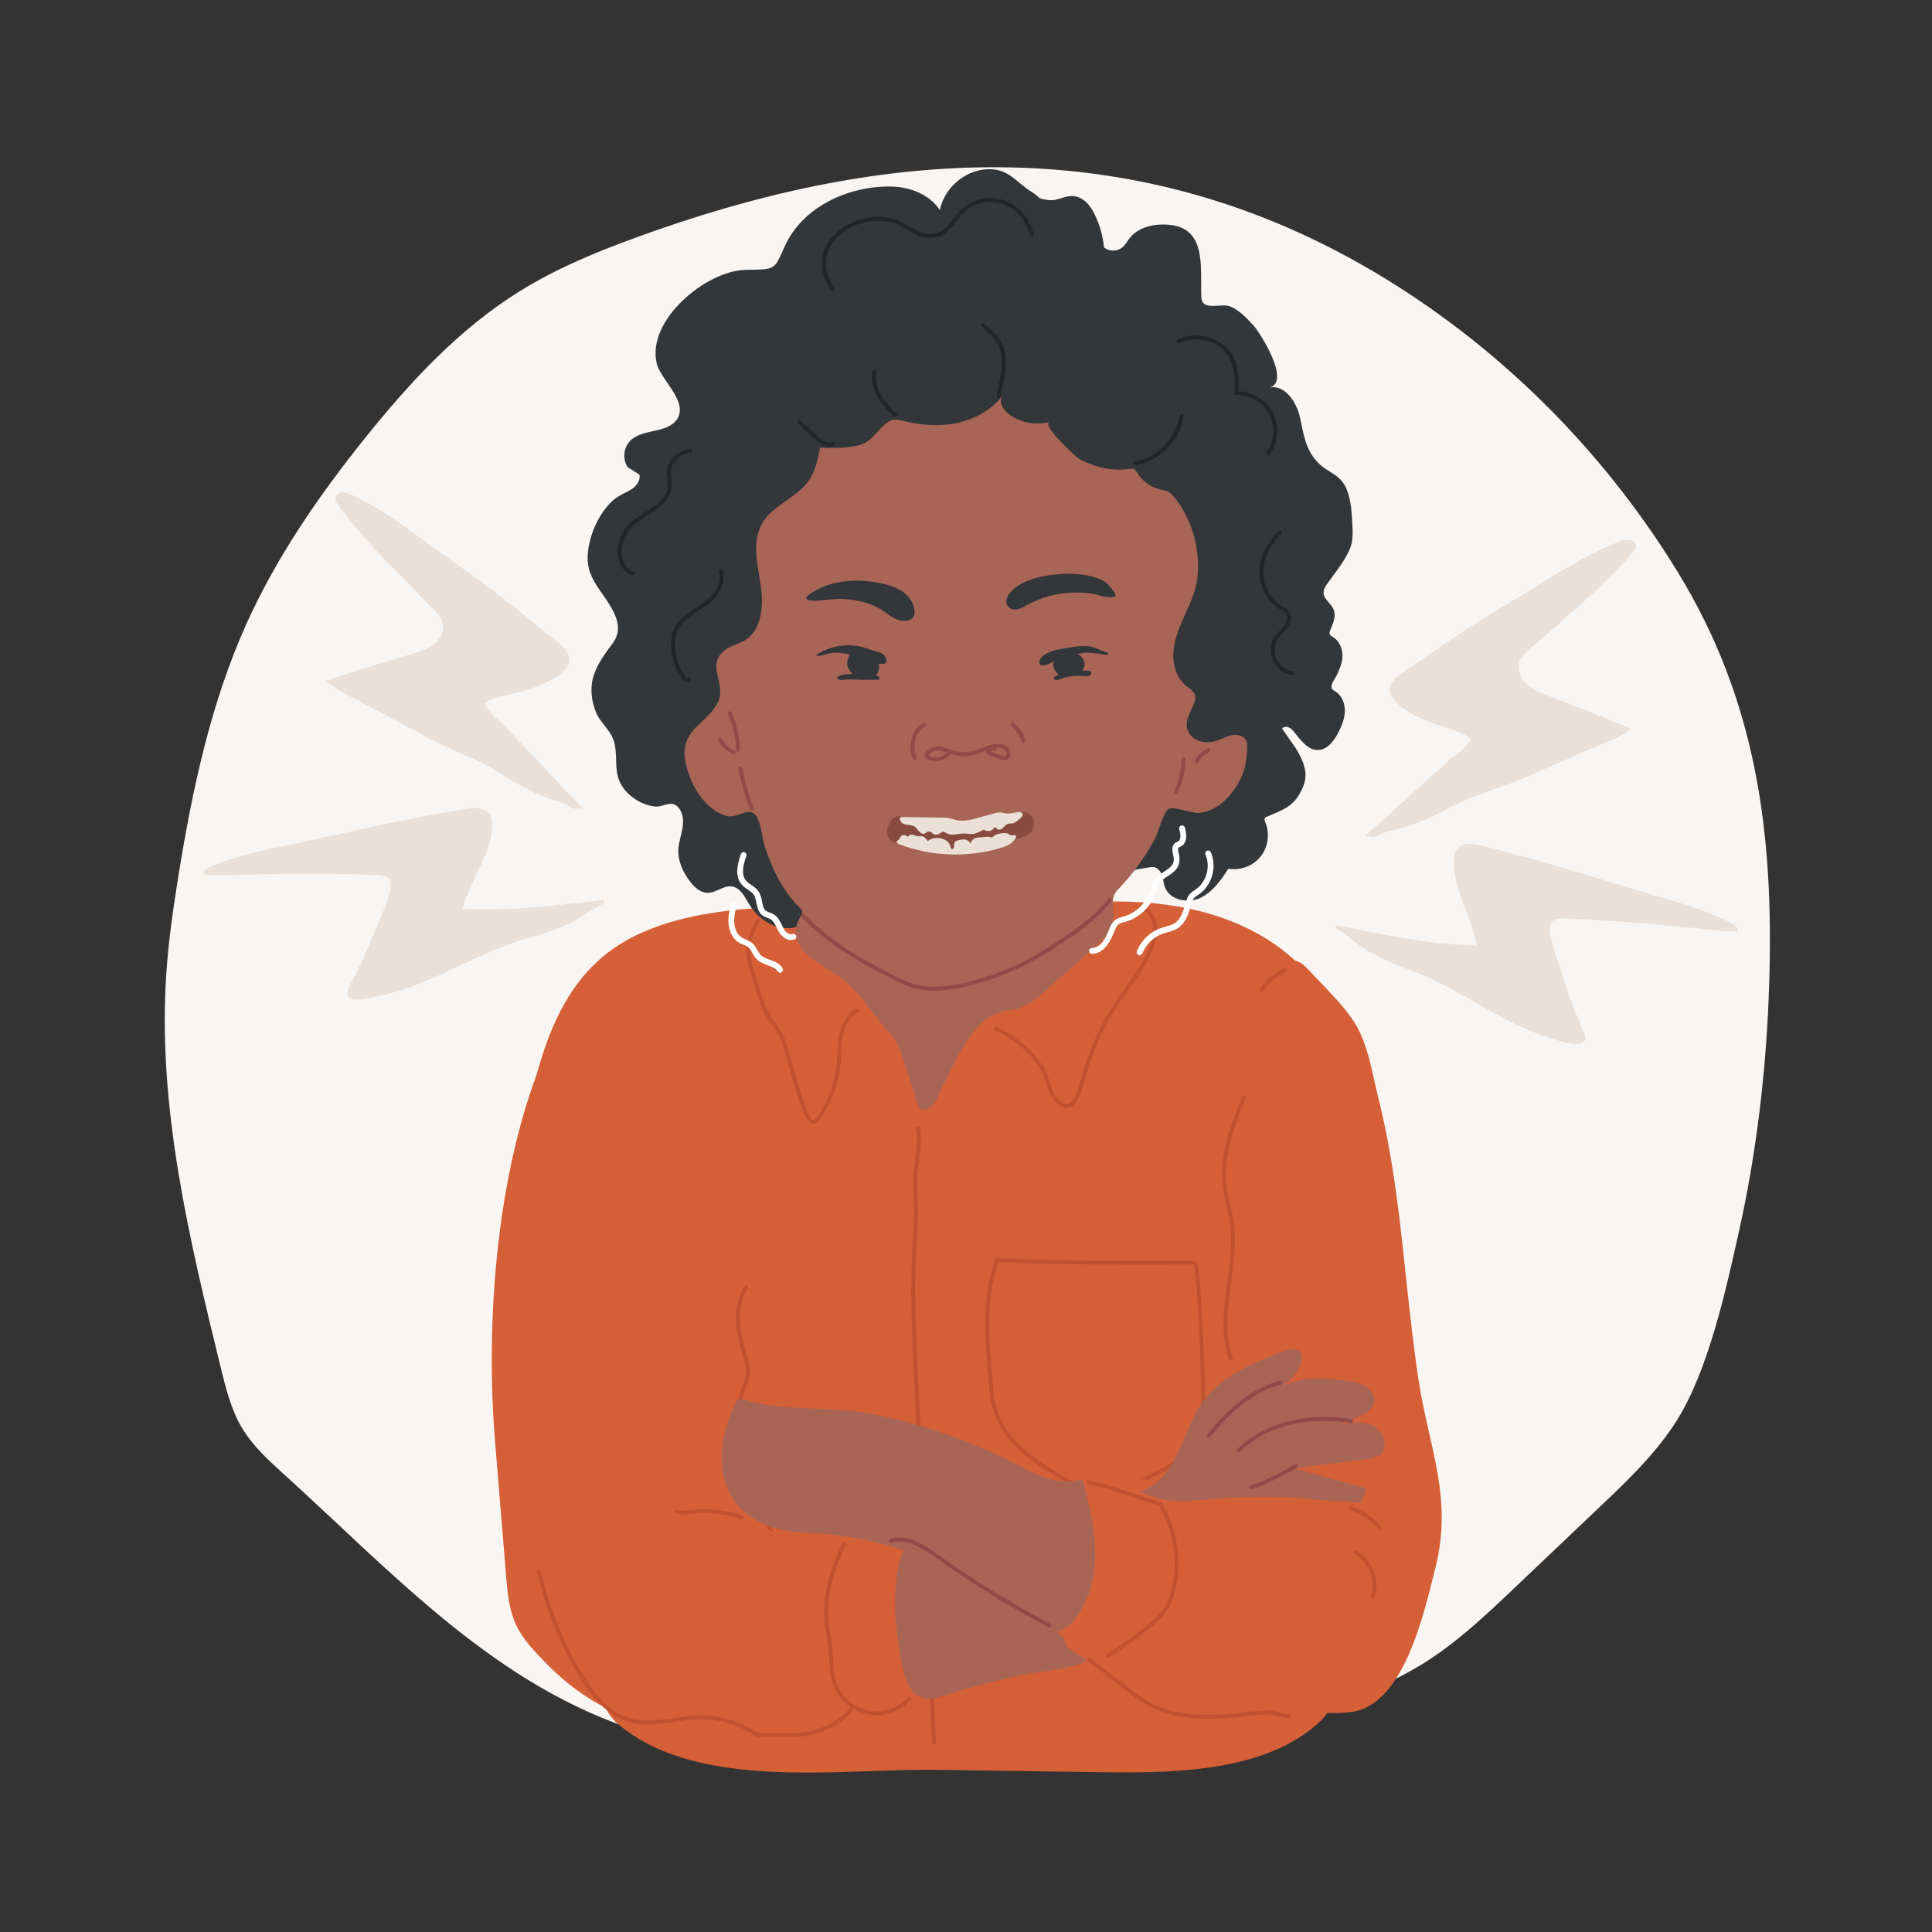
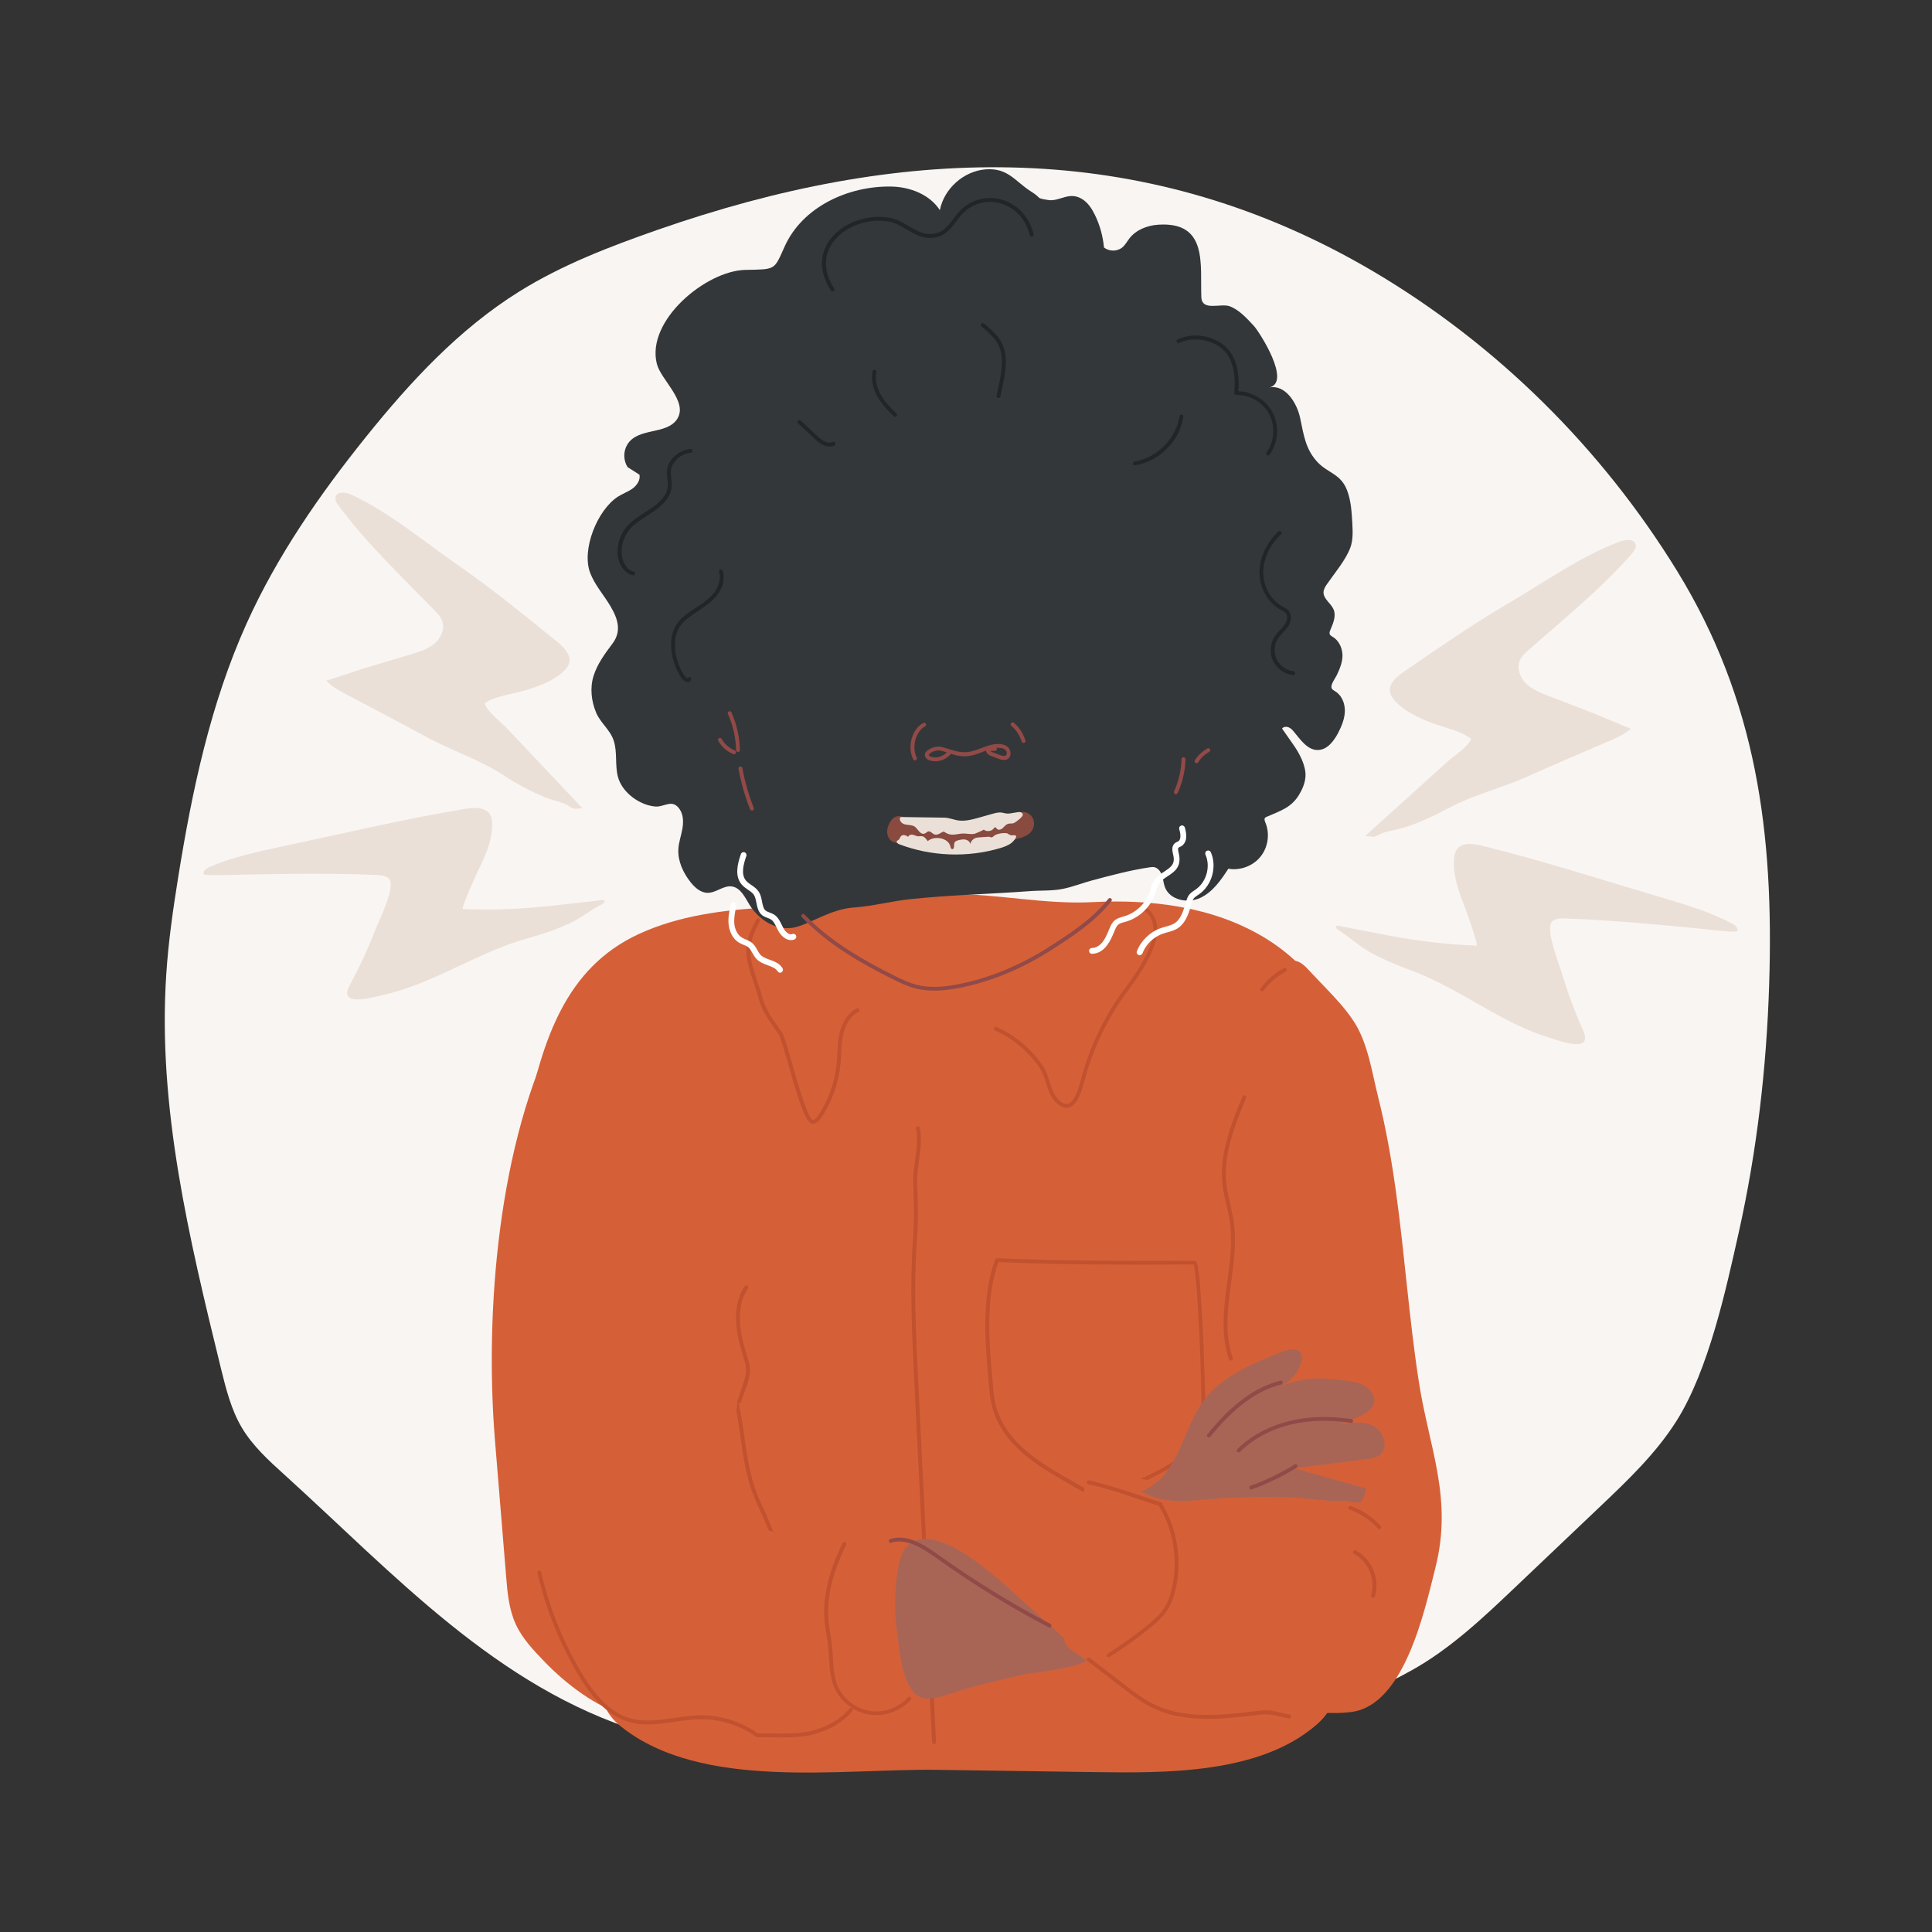
<svg xmlns="http://www.w3.org/2000/svg" width="1400" zoomAndPan="magnify" viewBox="0 0 1050 1050" height="1400" preserveAspectRatio="xMidYMid meet" version="1.2">
  <rect x="0" y="0" width="1050" height="1050" fill="#333333" stroke="none" />
  <g id="d6e37f304c">
    <path style=" stroke:none;fill-rule:nonzero;fill:#f9f5f2;fill-opacity:1;" d="M 369.957 120.648 C 365.812 122.031 361.664 123.414 357.562 124.844 C 331.535 133.949 305.551 143.867 282.098 158.504 C 249.535 178.812 222.934 207.516 198.809 237.551 C 173.637 268.875 150.516 302.25 133.973 338.961 C 114.379 382.445 104.414 429.645 96.836 476.797 C 94.023 494.344 91.496 511.934 90.352 529.625 C 85.586 601.758 102.844 673.273 120.004 743.406 C 122.77 754.613 125.582 766.055 131.445 775.926 C 137.309 785.793 145.938 793.66 154.426 801.336 C 214.113 855.402 269.797 917.098 348.648 941.316 C 415.059 961.723 481.184 958.336 550.309 957.621 C 622.965 956.859 702.484 943.605 766.75 908.039 C 788.059 896.262 806.031 879.242 823.719 862.41 C 839.023 847.867 854.371 833.328 869.676 818.738 C 884.883 804.293 900.281 789.605 911.438 771.777 C 928.602 744.266 937.945 701.262 945.047 669.461 C 954.871 625.406 960.066 580.305 961.496 535.203 C 964.164 452.816 954.633 380.535 911.438 310.262 C 870.438 243.559 813.324 187.016 746.25 147.441 C 625.586 76.402 499.297 78.023 369.957 120.648 Z M 369.957 120.648 " />
    <path style=" stroke:none;fill-rule:nonzero;fill:#d56037;fill-opacity:1;" d="M 327.719 845.484 C 330.246 859.598 331.297 873.805 330.152 888.156 C 328.484 908.277 320.617 924.82 337.352 938.219 C 381.164 973.402 457.344 961.102 509.168 961.863 C 537.77 962.293 566.375 962.676 594.98 963.105 C 633.309 963.629 684.75 964.203 715.594 937.266 C 733.137 921.961 722.223 907.18 721.695 887.918 C 721.125 867.273 727.562 844.816 732.137 824.84 C 741.289 784.746 753.688 745.125 756.023 703.836 C 757.164 683.621 755.688 663.262 751.875 643.383 C 748.109 623.883 738.906 606.527 734.094 587.695 C 729.898 571.387 729.898 557.227 720.504 542.164 C 712.113 528.668 700.242 517.324 686.609 509.219 C 659.102 492.816 625.871 488.621 593.883 490.289 C 567.566 491.625 542.871 485.855 516.652 485.855 C 483.758 485.855 450.051 491.34 417.012 493.199 C 393.129 494.531 368.863 497.586 347.121 507.645 C 307.125 526.145 295.301 565.477 286.34 605.621 C 279.523 636.184 279.141 667.84 284.336 698.641 C 292.535 747.699 318.898 796.043 327.719 845.484 Z M 327.719 845.484 " />
    <path style=" stroke:none;fill-rule:nonzero;fill:#c1512f;fill-opacity:1;" d="M 340.113 796.996 C 339.637 796.996 339.211 796.664 339.113 796.188 C 335.109 780.023 340.641 763.863 345.98 748.176 C 350.652 734.539 355.465 720.379 353.988 706.363 C 353.367 700.547 351.699 694.777 350.031 689.199 L 341.973 661.977 C 341.832 661.402 342.117 660.832 342.688 660.688 C 343.262 660.496 343.832 660.832 343.977 661.402 L 352.035 688.625 C 353.703 694.301 355.418 700.117 356.086 706.172 C 357.609 720.668 352.699 735.016 347.98 748.891 C 342.5 765.008 337.301 780.168 341.164 795.711 C 341.309 796.281 340.973 796.855 340.402 796.996 C 340.258 796.996 340.164 796.996 340.113 796.996 Z M 340.113 796.996 " />
    <path style=" stroke:none;fill-rule:nonzero;fill:#c1512f;fill-opacity:1;" d="M 449.621 908.895 C 449.242 908.895 448.906 908.703 448.715 908.371 C 439.418 892.734 433.031 874.473 426.883 856.785 C 422.352 843.816 417.68 830.418 411.91 818.262 C 405.906 805.625 404.285 793.945 402.52 781.598 C 401.613 775.258 400.707 768.676 399.137 761.859 C 397.992 756.902 396.324 751.988 394.703 747.223 C 393.223 742.93 391.746 738.449 390.602 733.969 C 385.691 714.277 387.836 693.539 389.98 673.512 C 392.176 652.582 394.465 630.938 388.504 610.816 C 388.359 610.246 388.648 609.672 389.219 609.531 C 389.793 609.34 390.363 609.672 390.508 610.246 C 396.609 630.793 394.273 652.629 392.078 673.801 C 389.98 693.68 387.836 714.184 392.652 733.539 C 393.75 737.973 395.273 742.359 396.703 746.648 C 398.324 751.465 399.992 756.422 401.184 761.477 C 402.758 768.391 403.711 775.02 404.617 781.406 C 406.336 793.613 408.004 805.148 413.82 817.449 C 419.637 829.703 424.355 843.195 428.883 856.211 C 435.035 873.805 441.328 891.969 450.574 907.418 C 450.863 907.895 450.719 908.562 450.195 908.848 C 449.957 908.848 449.812 908.895 449.621 908.895 Z M 449.621 908.895 " />
    <path style=" stroke:none;fill-rule:nonzero;fill:#c1512f;fill-opacity:1;" d="M 421.637 904.223 C 421.398 904.223 421.16 904.129 420.969 903.984 C 402.52 888.586 396.656 863.746 390.984 839.766 C 388.934 831.184 387.027 823.027 384.594 815.496 C 384.402 814.926 384.738 814.352 385.262 814.16 C 385.836 813.969 386.406 814.305 386.598 814.828 C 389.074 822.457 391.031 830.609 393.031 839.238 C 398.609 862.934 404.426 887.395 422.305 902.363 C 422.734 902.746 422.828 903.414 422.449 903.844 C 422.258 904.082 421.973 904.223 421.637 904.223 Z M 421.637 904.223 " />
    <path style=" stroke:none;fill-rule:nonzero;fill:#c1512f;fill-opacity:1;" d="M 507.641 947.895 C 507.07 947.895 506.641 947.465 506.594 946.895 L 496.914 750.895 C 495.676 725.34 494.34 698.926 496.246 672.941 C 497.008 662.738 496.82 653.773 496.344 643.523 C 496.152 639.234 496.77 634.801 497.344 630.461 C 498.152 624.691 498.965 618.781 497.82 613.344 C 497.676 612.773 498.059 612.199 498.629 612.105 C 499.203 611.961 499.773 612.344 499.871 612.914 C 501.109 618.684 500.25 624.836 499.441 630.746 C 498.867 634.988 498.25 639.328 498.441 643.43 C 498.918 653.773 499.105 662.785 498.344 673.082 C 496.438 698.926 497.773 725.289 499.012 750.75 L 502.969 830.754 L 508.691 946.75 C 508.738 947.324 508.262 947.848 507.688 947.848 C 507.688 947.895 507.641 947.895 507.641 947.895 Z M 507.641 947.895 " />
    <path style=" stroke:none;fill-rule:nonzero;fill:#c1512f;fill-opacity:1;" d="M 441.805 610.77 C 438.18 610.77 434.891 601.281 428.598 579.113 C 426.309 571.148 424.164 563.57 423.02 561.902 C 422.398 561.043 421.828 560.184 421.258 559.375 C 417.488 554.082 413.914 549.027 412.199 542.352 C 411.531 539.777 410.625 537.109 409.672 534.246 C 407.621 528.242 405.523 522.043 405.617 516.18 C 405.715 510.125 408.527 504.543 411.055 499.633 C 411.34 499.109 411.961 498.918 412.484 499.156 C 413.008 499.445 413.199 500.062 412.961 500.586 C 410.578 505.309 407.859 510.648 407.766 516.18 C 407.668 521.707 409.719 527.715 411.672 533.531 C 412.629 536.395 413.582 539.16 414.246 541.781 C 415.867 548.121 419.16 552.746 422.973 558.133 C 423.543 558.945 424.164 559.805 424.785 560.66 C 426.07 562.52 427.883 568.625 430.648 578.492 C 433.414 588.266 439.18 608.527 441.852 608.625 C 442.996 608.48 443.949 607.289 444.711 606.145 C 450.289 597.801 453.723 588.125 454.676 578.109 C 454.867 576.301 454.961 574.391 455.059 572.582 C 455.246 569.051 455.438 565.383 456.199 561.805 C 457.633 555.367 461.016 550.363 465.547 548.074 C 466.07 547.789 466.688 548.027 466.977 548.551 C 467.262 549.074 467.023 549.695 466.5 549.98 C 462.543 551.984 459.539 556.465 458.25 562.281 C 457.488 565.668 457.297 569.242 457.156 572.723 C 457.059 574.582 456.965 576.441 456.773 578.348 C 455.773 588.695 452.195 598.707 446.43 607.336 C 445.379 608.91 444.043 610.531 442.043 610.77 C 441.992 610.77 441.898 610.77 441.805 610.77 Z M 441.805 610.77 " />
    <path style=" stroke:none;fill-rule:nonzero;fill:#c1512f;fill-opacity:1;" d="M 579.723 602.094 C 577.863 602.094 575.91 601.09 573.812 599.09 C 570.953 596.324 569.664 592.32 568.426 588.41 C 567.473 585.453 566.613 582.688 565.09 580.496 C 558.984 571.531 550.355 564.238 540.727 560.043 C 540.203 559.805 539.965 559.184 540.203 558.66 C 540.441 558.133 541.059 557.895 541.586 558.133 C 551.547 562.473 560.512 570.004 566.805 579.305 C 568.473 581.734 569.426 584.785 570.379 587.742 C 571.57 591.363 572.762 595.133 575.242 597.562 C 577.246 599.52 579.008 600.281 580.488 599.852 C 584.254 598.805 586.492 590.316 587.59 586.262 C 592.215 568.766 600.367 551.887 611.188 537.395 C 617.148 529.434 624.25 519.039 626.492 509.406 C 627.637 504.594 626.637 498.012 621.867 494.961 C 621.391 494.629 621.246 494.008 621.535 493.531 C 621.867 493.055 622.488 492.91 622.965 493.199 C 628.59 496.82 629.781 504.402 628.496 509.883 C 626.156 519.898 618.91 530.527 612.809 538.633 C 602.18 552.938 594.121 569.578 589.543 586.789 C 587.781 593.414 585.539 600.613 581.012 601.855 C 580.676 602.043 580.199 602.094 579.723 602.094 Z M 579.723 602.094 " />
    <path style=" stroke:none;fill-rule:nonzero;fill:#c1512f;fill-opacity:1;" d="M 598.363 813.305 C 592.598 813.305 588.113 810.633 582.059 807.059 C 580.629 806.199 579.105 805.293 577.438 804.34 C 559.414 794.09 539.965 781.121 537.82 756.664 L 537.391 751.988 C 535.434 730.105 533.148 705.312 540.871 684.48 C 541.012 684.051 541.441 683.766 541.918 683.812 C 577.625 685.383 614 685.336 649.137 685.242 C 650.375 685.242 651.188 685.242 652.426 701.402 C 654.332 726.434 655.715 773.016 654.621 778.07 C 651.52 792.898 623.633 804.578 610.234 810.203 L 609.043 810.727 C 604.848 812.539 601.414 813.305 598.363 813.305 Z M 542.633 685.91 C 535.387 706.172 537.582 730.391 539.535 751.75 L 539.965 756.426 C 542.016 779.883 560.941 792.516 578.531 802.48 C 580.199 803.434 581.727 804.34 583.203 805.199 C 592.5 810.727 597.172 813.492 608.328 808.773 L 609.52 808.25 C 622.582 802.766 649.758 791.324 652.664 777.594 C 653.617 773.16 652.426 727.676 650.426 701.5 C 649.613 691.152 648.992 688.148 648.707 687.242 C 613.859 687.387 577.961 687.484 542.633 685.91 Z M 542.633 685.91 " />
    <path style=" stroke:none;fill-rule:nonzero;fill:#33373a;fill-opacity:1;" d="M 559.461 484.328 C 537.77 485.949 515.984 486.379 494.34 488.715 C 484.281 489.812 474.223 492.484 464.164 493.199 C 455.246 493.816 448.098 497.535 439.895 501.113 C 436.895 502.445 433.84 503.781 430.551 504.258 C 421.352 505.641 412.199 499.684 407.336 491.719 C 404.855 487.621 402.473 482.422 397.703 481.754 C 393.176 481.137 389.172 485.281 384.547 485.234 C 380.734 485.188 377.586 482.328 375.25 479.371 C 371.246 474.27 368.336 467.977 368.672 461.539 C 368.863 457.867 370.148 454.34 370.816 450.668 C 371.484 447.047 371.484 443.043 369.48 439.941 C 365.43 433.793 361.043 438.797 356.039 438.32 C 347.551 437.559 338.254 430.789 335.918 422.492 C 334.059 415.961 335.68 408.809 333.488 402.371 C 331.535 396.555 326.387 392.934 324.051 387.449 C 321.379 381.203 320.52 373.812 322.617 367.281 C 324.668 360.797 328.77 355.219 332.867 349.785 C 337.875 343.109 335.918 336.531 331.867 329.617 C 328.246 323.418 323.238 317.984 320.711 311.262 C 315.992 298.676 324.574 277.219 335.824 269.926 C 338.352 268.305 341.258 267.305 343.691 265.586 C 346.121 263.824 348.125 260.914 347.551 258.004 C 345.406 256.621 343.215 255.242 341.07 253.859 C 338.781 250.281 338.684 245.371 340.879 241.699 C 346.551 232.117 362.094 236.551 367.957 227.824 C 374.25 218.387 359.23 206.562 356.992 197.789 C 350.984 174.238 383.688 147.156 405.047 146.68 C 421.684 146.344 420.59 147.012 426.406 134.043 C 436.082 112.398 461.016 100.957 484.422 101.387 C 494.578 101.578 505.258 105.676 510.789 114.211 C 513.074 102.484 523.801 92.945 535.723 92.043 C 547.973 91.137 551.645 98.621 560.465 104.152 C 566.613 108.012 562.562 107.535 569.473 108.68 C 575.91 109.777 580.867 103.77 588.066 108.156 C 591.262 110.109 593.406 113.402 595.027 116.738 C 597.746 122.27 599.414 128.324 599.984 134.473 C 602.75 136.762 607.23 136.762 609.996 134.426 C 611.57 133.09 612.57 131.184 613.812 129.562 C 617.434 124.891 623.441 122.555 629.352 122.125 C 656.668 120.266 652.188 143.867 652.902 161.508 C 653.238 169.324 663.391 164.703 668.207 166.418 C 673.5 168.324 677.789 173.188 681.555 177.242 C 684.414 180.387 702.199 207.945 689.707 210.613 C 698.336 208.754 704.82 218.625 706.633 227.348 C 708.539 236.359 709.539 244.227 716.023 251.141 C 721.746 257.242 728.801 257.48 732.184 266.684 C 734.281 272.309 734.617 278.41 734.949 284.371 C 735.188 288.902 735.426 293.574 733.805 297.816 C 731.184 304.633 725.367 311.402 721.219 317.41 C 720.312 318.699 719.41 320.129 719.312 321.703 C 719.074 325.469 723.363 327.805 724.797 331.285 C 726.273 334.812 724.508 338.82 723.031 342.348 C 722.699 343.109 722.363 344.016 722.746 344.777 C 723.031 345.445 723.746 345.781 724.367 346.16 C 727.703 348.164 729.516 352.168 729.609 356.078 C 729.66 359.891 728.133 363.469 726.559 366.852 C 725.703 368.617 723.031 372 723.699 373.957 C 723.984 374.816 724.891 375.242 725.652 375.723 C 729.23 377.867 730.992 382.301 730.898 386.496 C 730.801 390.691 729.133 394.695 727.227 398.367 C 724.891 402.801 721.316 407.523 716.262 407.617 C 710.59 407.711 706.871 402.086 703.246 397.746 C 702.438 396.746 701.531 395.746 700.293 395.27 C 699.098 394.793 697.527 394.934 696.762 395.938 C 698.859 398.941 700.957 401.941 703.055 404.945 C 706.25 409.477 709.922 416.391 709.492 422.109 C 709.254 425.641 707.777 429.023 705.965 432.027 C 701.672 439.035 695.809 440.656 688.469 443.898 C 688.086 444.043 687.707 444.234 687.469 444.566 C 686.988 445.234 687.371 446.141 687.656 446.902 C 690.23 452.957 689.23 460.348 685.129 465.496 C 681.031 470.645 674.023 473.27 667.586 472.125 C 663.535 478.371 659.055 484.855 652.285 488 C 645.516 491.102 635.883 489.242 633.168 482.281 C 632.355 480.23 632.211 477.941 631.547 475.844 C 630.879 473.746 629.352 471.648 627.207 471.266 C 626.445 471.125 625.633 471.266 624.824 471.363 C 614.238 472.934 603.941 475.699 593.598 478.465 C 588.402 479.848 583.012 481.992 577.816 483.043 C 572 484.281 565.422 483.852 559.461 484.328 Z M 559.461 484.328 " />
    <path style=" stroke:none;fill-rule:nonzero;fill:#212526;fill-opacity:1;" d="M 450.863 242.703 C 447.285 242.703 443.949 239.602 442.66 238.41 L 433.793 230.164 C 433.363 229.781 433.363 229.113 433.746 228.684 C 434.129 228.254 434.797 228.254 435.223 228.637 L 444.09 236.887 C 447.621 240.176 450.383 241.27 452.48 240.223 C 453.008 239.984 453.625 240.176 453.914 240.699 C 454.152 241.223 453.961 241.844 453.438 242.129 C 452.578 242.512 451.719 242.703 450.863 242.703 Z M 450.863 242.703 " />
    <path style=" stroke:none;fill-rule:nonzero;fill:#212526;fill-opacity:1;" d="M 616.812 252.906 C 616.289 252.906 615.859 252.523 615.766 252 C 615.672 251.426 616.051 250.902 616.625 250.805 C 628.734 248.898 639.223 238.316 641.031 226.203 C 641.129 225.633 641.652 225.25 642.223 225.301 C 642.797 225.395 643.18 225.918 643.129 226.492 C 641.176 239.699 630.164 250.758 616.957 252.855 C 616.91 252.906 616.863 252.906 616.812 252.906 Z M 616.812 252.906 " />
    <path style=" stroke:none;fill-rule:nonzero;fill:#212526;fill-opacity:1;" d="M 702.816 366.902 C 702.77 366.902 702.723 366.902 702.723 366.902 C 698.051 366.375 693.758 363.277 691.805 359.035 C 689.852 354.742 690.281 349.5 692.949 345.637 C 693.758 344.445 694.715 343.445 695.668 342.441 C 696.574 341.488 697.477 340.535 698.195 339.484 C 699.434 337.676 700.148 334.957 698.766 333.242 C 698.195 332.523 697.336 332.047 696.383 331.57 C 696.145 331.477 695.953 331.332 695.715 331.238 C 688.801 327.375 684.273 319.031 684.512 310.449 C 684.703 302.727 688.469 294.859 694.762 288.852 C 695.191 288.473 695.859 288.473 696.238 288.902 C 696.621 289.328 696.621 289.996 696.191 290.379 C 690.281 295.957 686.75 303.301 686.562 310.5 C 686.371 318.316 690.422 325.945 696.715 329.426 C 696.906 329.523 697.145 329.664 697.336 329.762 C 698.383 330.332 699.527 330.906 700.34 331.953 C 702.438 334.48 701.625 338.199 699.91 340.68 C 699.098 341.871 698.145 342.871 697.191 343.871 C 696.285 344.824 695.379 345.781 694.715 346.781 C 692.473 350.07 692.09 354.504 693.762 358.129 C 695.43 361.75 699.051 364.375 703.008 364.805 C 703.582 364.852 704.008 365.375 703.914 365.945 C 703.82 366.473 703.344 366.902 702.816 366.902 Z M 702.816 366.902 " />
    <path style=" stroke:none;fill-rule:nonzero;fill:#212526;fill-opacity:1;" d="M 373.773 370.621 C 372.535 370.621 371.199 369.664 370.531 368.664 C 366.621 363.086 364.621 356.27 364.762 349.449 C 365.047 338.914 371.391 334.766 378.062 330.379 C 381.02 328.473 384.023 326.469 386.598 323.848 C 390.363 320.035 392.031 314.887 390.793 310.785 C 390.648 310.211 390.934 309.641 391.508 309.496 C 392.078 309.305 392.652 309.641 392.793 310.211 C 394.512 316.078 391.508 321.895 388.074 325.375 C 385.359 328.141 382.211 330.188 379.207 332.191 C 372.723 336.484 367.098 340.152 366.812 349.594 C 366.668 355.934 368.578 362.324 372.199 367.566 C 372.676 368.234 373.488 368.664 373.727 368.617 C 373.965 368.094 374.582 367.902 375.109 368.141 C 375.633 368.379 375.824 369.047 375.586 369.57 C 375.25 370.238 374.633 370.668 373.914 370.715 C 373.914 370.621 373.82 370.621 373.773 370.621 Z M 373.773 370.621 " />
    <path style=" stroke:none;fill-rule:nonzero;fill:#212526;fill-opacity:1;" d="M 486.52 226.539 C 486.281 226.539 485.996 226.445 485.805 226.254 C 482.562 223.203 479.273 219.77 476.891 215.621 C 474.316 211.043 473.363 206.133 474.223 201.793 C 474.316 201.223 474.891 200.84 475.461 200.984 C 476.031 201.078 476.414 201.652 476.273 202.223 C 475.508 206.039 476.367 210.426 478.703 214.57 C 480.895 218.48 484.09 221.77 487.188 224.727 C 487.617 225.109 487.617 225.777 487.238 226.203 C 487.094 226.445 486.809 226.539 486.52 226.539 Z M 486.52 226.539 " />
    <path style=" stroke:none;fill-rule:nonzero;fill:#212526;fill-opacity:1;" d="M 542.68 216.289 C 542.633 216.289 542.539 216.289 542.492 216.289 C 541.918 216.191 541.535 215.621 541.633 215.047 C 541.918 213.664 542.203 212.234 542.539 210.711 C 544.352 202.129 546.449 192.402 541.297 185.25 C 539.152 182.246 536.246 179.863 533.48 177.48 C 533.051 177.098 532.957 176.43 533.336 176 C 533.719 175.57 534.387 175.477 534.816 175.859 C 537.723 178.289 540.727 180.816 543.016 184.012 C 548.688 191.926 546.496 202.129 544.59 211.141 C 544.254 212.617 543.969 214.047 543.73 215.43 C 543.633 215.953 543.156 216.289 542.68 216.289 Z M 542.68 216.289 " />
    <path style=" stroke:none;fill-rule:nonzero;fill:#212526;fill-opacity:1;" d="M 689.184 247.516 C 688.992 247.516 688.754 247.469 688.562 247.324 C 688.086 246.992 687.992 246.324 688.324 245.848 C 692.617 239.938 693.234 231.641 689.805 225.156 C 686.418 218.672 679.172 214.477 671.879 214.668 C 671.59 214.668 671.305 214.57 671.066 214.332 C 670.875 214.094 670.781 213.809 670.781 213.523 C 671.543 205.18 670.543 198.695 667.73 193.738 C 663.059 185.535 649.996 181.961 640.938 186.348 C 640.414 186.586 639.793 186.395 639.555 185.871 C 639.316 185.344 639.508 184.727 640.031 184.488 C 650.188 179.527 664.297 183.484 669.59 192.734 C 672.496 197.883 673.641 204.367 673.023 212.617 C 680.695 212.855 688.086 217.383 691.66 224.203 C 695.43 231.355 694.762 240.555 689.992 247.086 C 689.805 247.324 689.516 247.516 689.184 247.516 Z M 689.184 247.516 " />
    <path style=" stroke:none;fill-rule:nonzero;fill:#212526;fill-opacity:1;" d="M 344.023 312.691 C 343.93 312.691 343.832 312.691 343.785 312.645 C 338.543 311.309 335.871 305.539 335.633 300.727 C 335.395 295.672 337.113 290.523 340.305 286.613 C 343.07 283.227 346.742 280.891 350.316 278.602 C 351.605 277.793 352.891 276.934 354.18 276.074 C 359.23 272.547 362.141 268.973 362.762 265.492 C 363.094 263.68 362.902 261.965 362.711 260.199 C 362.379 257.242 362.047 254.145 364.285 250.664 C 366.668 246.945 370.816 244.418 375.203 243.988 C 375.773 243.941 376.301 244.371 376.348 244.941 C 376.395 245.516 375.965 246.039 375.395 246.086 C 371.629 246.422 368.051 248.613 366.051 251.809 C 364.191 254.668 364.477 257.148 364.809 259.961 C 365 261.82 365.238 263.773 364.859 265.922 C 364.094 269.973 360.902 273.977 355.418 277.84 C 354.133 278.746 352.797 279.605 351.508 280.414 C 347.934 282.703 344.547 284.848 342.023 287.945 C 339.16 291.477 337.637 296.102 337.828 300.629 C 338.016 304.684 340.164 309.547 344.359 310.641 C 344.93 310.785 345.266 311.355 345.121 311.93 C 344.93 312.406 344.5 312.691 344.023 312.691 Z M 344.023 312.691 " />
    <path style=" stroke:none;fill-rule:nonzero;fill:#212526;fill-opacity:1;" d="M 452.48 158.359 C 452.148 158.359 451.816 158.219 451.625 157.883 C 445.523 148.633 445.094 139.145 450.434 131.184 C 457.012 121.316 471.172 115.977 484.043 118.453 C 487.523 119.121 490.715 121.027 493.816 122.84 C 497.629 125.082 501.203 127.18 505.113 127.18 C 511.93 127.18 514.695 123.461 517.938 119.168 C 519.656 116.883 521.418 114.547 523.898 112.543 C 530.047 107.68 538.199 106.297 545.637 108.871 C 553.645 111.637 559.652 118.504 561.703 127.227 C 561.848 127.801 561.465 128.371 560.941 128.516 C 560.367 128.656 559.797 128.324 559.652 127.75 C 557.746 119.742 552.215 113.402 544.922 110.875 C 538.152 108.539 530.762 109.777 525.184 114.211 C 522.898 116.023 521.227 118.266 519.605 120.457 C 516.363 124.797 512.98 129.324 505.113 129.324 C 500.633 129.324 496.629 126.988 492.766 124.699 C 489.668 122.887 486.758 121.172 483.66 120.551 C 471.551 118.215 458.297 123.223 452.195 132.375 C 447.383 139.625 447.809 148.254 453.387 156.785 C 453.723 157.266 453.578 157.93 453.102 158.266 C 452.863 158.312 452.672 158.359 452.48 158.359 Z M 452.48 158.359 " />
-     <path style=" stroke:none;fill-rule:nonzero;fill:#a86556;fill-opacity:1;" d="M 425.93 482.566 C 421.496 475.652 418.254 467.977 415.68 460.203 C 414.297 456.105 413.344 444.949 410.004 442.277 C 406 439.086 400.422 444.758 395.273 443.52 C 385.977 441.371 378.824 431.883 375.395 423.445 C 373.488 418.727 371.961 413.719 372.055 408.617 C 372.152 402.371 375.535 397.605 379.922 393.602 C 383.594 390.262 387.312 386.828 389.742 382.492 C 395.75 371.715 382.973 361.75 393.988 353.312 C 397.133 350.93 401.234 350.164 404.617 348.117 C 414.297 342.301 415.105 328.664 413.344 317.508 C 411.578 306.352 408.621 294.145 414.246 284.418 C 419.969 274.551 432.699 270.734 439.324 261.484 C 443.09 256.242 444.57 249.664 445.664 243.273 C 452.48 243.656 461.016 243.656 467.594 241.746 C 475.078 239.555 478.082 230.973 484.473 228.445 C 486.426 227.637 488.668 228.254 490.715 228.73 C 500.301 231.117 510.406 231.973 520.035 229.926 C 529.715 227.875 538.867 222.867 544.875 215 C 542.395 218.102 545.113 222.723 548.309 225.109 C 554.551 229.781 562.941 231.355 570.477 229.258 C 565.375 230.688 585.207 248.707 586.637 249.566 C 596.027 254.238 603.801 256.051 614.191 254.859 C 615.004 254.766 615.859 254.715 616.527 255.098 C 617.195 255.48 617.578 256.145 617.957 256.812 C 620.629 261.344 625.203 264.727 630.305 265.969 C 631.879 266.348 633.547 266.539 634.977 267.305 C 636.457 268.066 637.551 269.352 638.555 270.641 C 647.707 282.227 651.996 297.34 650.949 312.023 C 649.898 326.898 639.938 337.914 637.934 352.266 C 636.887 359.75 638.84 368.141 644.797 372.859 C 646.707 374.387 649.184 375.77 649.613 378.152 C 649.805 379.203 649.566 380.297 649.23 381.301 C 647.562 386.496 643.129 392.168 645.801 397.605 C 648.516 403.137 655.285 404.281 660.77 402.707 C 663.582 401.895 666.156 400.324 669.016 399.656 C 671.879 398.988 675.359 399.465 676.93 401.945 C 678.074 403.707 677.934 405.996 677.742 408.094 C 677.406 411.859 677.074 415.625 675.883 419.203 C 672.402 429.547 662.629 441.371 651.188 441.801 C 647.375 441.945 637.934 438.129 635.027 439.656 C 632.547 440.941 629.398 452.578 627.922 455.391 C 622.535 465.543 615.766 474.938 607.852 483.184 C 606.992 484.043 606.137 484.949 605.66 486.094 C 603.465 491.195 606.422 497.824 604.227 503.402 C 601.941 509.168 596.219 513.699 591.691 517.703 C 583.871 524.617 576.004 531.531 568.188 538.445 C 563.23 542.828 557.891 547.406 551.406 548.695 C 548.641 549.219 545.73 549.172 543.156 550.266 C 528.094 554.035 515.602 583.355 509.883 595.848 C 508.402 599.09 506.258 602.809 502.73 603.094 C 501.824 603.188 500.918 603 500.203 602.426 C 499.297 601.711 498.867 600.52 498.488 599.422 C 495.816 591.078 493.148 582.781 490.43 574.441 C 489.574 571.723 488.668 569.004 487.238 566.523 C 485.711 563.902 483.566 561.711 481.562 559.422 C 472.504 548.789 466.402 537.586 454.438 529.672 C 443.52 522.473 425.594 514.031 435.129 497.965 C 435.559 497.25 436.035 496.488 436.035 495.676 C 435.988 494.676 435.223 493.914 434.508 493.199 C 431.125 489.906 428.359 486.379 425.93 482.566 Z M 425.93 482.566 " />
    <path style=" stroke:none;fill-rule:nonzero;fill:#914a47;fill-opacity:1;" d="M 507.734 538.395 C 504.445 538.395 501.109 538.062 497.773 537.25 C 493.34 536.156 489.191 534.152 484.996 532.055 C 468.738 523.949 450.145 513.605 435.75 498.441 C 435.367 498.012 435.367 497.344 435.797 496.965 C 436.227 496.582 436.895 496.582 437.273 497.012 C 451.48 511.934 469.836 522.137 485.949 530.195 C 490.051 532.246 494.102 534.152 498.297 535.25 C 504.59 536.824 511.645 536.727 521.18 534.82 C 537.723 531.578 554.648 524.57 570.238 514.559 C 581.203 507.5 593.645 499.539 602.367 488.477 C 602.75 488 603.371 487.953 603.848 488.285 C 604.324 488.668 604.371 489.289 604.039 489.766 C 595.074 501.113 582.488 509.219 571.379 516.32 C 555.602 526.477 538.391 533.582 521.609 536.871 C 517.559 537.633 512.789 538.395 507.734 538.395 Z M 507.734 538.395 " />
    <path style=" stroke:none;fill-rule:nonzero;fill:#914a47;fill-opacity:1;" d="M 639.031 431.598 C 638.887 431.598 638.742 431.551 638.602 431.504 C 638.078 431.266 637.84 430.645 638.078 430.121 C 640.602 424.637 641.984 418.582 642.129 412.574 C 642.129 412.004 642.605 411.527 643.227 411.527 C 643.797 411.527 644.273 412.004 644.273 412.625 C 644.133 418.918 642.652 425.258 640.031 430.98 C 639.793 431.359 639.41 431.598 639.031 431.598 Z M 639.031 431.598 " />
    <path style=" stroke:none;fill-rule:nonzero;fill:#914a47;fill-opacity:1;" d="M 650.281 414.77 C 650.09 414.77 649.898 414.723 649.711 414.625 C 649.23 414.293 649.09 413.672 649.375 413.195 C 651.09 410.523 653.426 408.332 656.191 406.758 C 656.719 406.473 657.336 406.664 657.621 407.188 C 657.91 407.711 657.719 408.332 657.195 408.617 C 654.715 410 652.617 411.957 651.141 414.34 C 650.949 414.625 650.613 414.77 650.281 414.77 Z M 650.281 414.77 " />
    <path style=" stroke:none;fill-rule:nonzero;fill:#914a47;fill-opacity:1;" d="M 408.672 440.516 C 408.242 440.516 407.859 440.277 407.668 439.848 C 404.855 432.742 402.711 425.352 401.375 417.82 C 401.281 417.246 401.66 416.723 402.234 416.582 C 402.805 416.484 403.332 416.867 403.473 417.438 C 404.809 424.828 406.906 432.125 409.672 439.086 C 409.863 439.609 409.625 440.227 409.098 440.465 C 408.957 440.465 408.812 440.516 408.672 440.516 Z M 408.672 440.516 " />
    <path style=" stroke:none;fill-rule:nonzero;fill:#914a47;fill-opacity:1;" d="M 398.945 409.906 C 398.801 409.906 398.707 409.906 398.562 409.809 C 395.082 408.426 392.176 405.902 390.363 402.609 C 390.078 402.086 390.27 401.465 390.793 401.18 C 391.316 400.895 391.938 401.086 392.223 401.609 C 393.797 404.422 396.371 406.664 399.375 407.855 C 399.898 408.047 400.184 408.664 399.945 409.238 C 399.754 409.621 399.375 409.906 398.945 409.906 Z M 398.945 409.906 " />
    <path style=" stroke:none;fill-rule:nonzero;fill:#914a47;fill-opacity:1;" d="M 401.09 408.664 C 400.52 408.664 400.039 408.188 400.039 407.617 C 399.898 400.941 398.371 394.172 395.605 388.023 C 395.367 387.496 395.605 386.879 396.133 386.641 C 396.656 386.402 397.277 386.641 397.516 387.164 C 400.375 393.551 401.949 400.562 402.137 407.57 C 402.137 408.188 401.66 408.664 401.09 408.664 Z M 401.09 408.664 " />
    <path style=" stroke:none;fill-rule:nonzero;fill:#914a47;fill-opacity:1;" d="M 497.246 413.242 C 496.867 413.242 496.484 413.004 496.293 412.672 C 492.91 405.852 495.676 396.078 501.777 392.934 C 502.301 392.645 502.922 392.883 503.207 393.363 C 503.492 393.887 503.254 394.504 502.777 394.793 C 497.676 397.414 495.34 405.996 498.203 411.719 C 498.441 412.242 498.25 412.863 497.727 413.148 C 497.582 413.242 497.391 413.242 497.246 413.242 Z M 497.246 413.242 " />
    <path style=" stroke:none;fill-rule:nonzero;fill:#914a47;fill-opacity:1;" d="M 508.309 413.766 C 507.211 413.766 506.164 413.578 505.113 413.242 C 503.73 412.766 502.398 411.48 502.684 409.809 C 502.875 408.906 503.492 408.285 503.969 407.949 C 506.449 405.996 509.645 405.281 512.551 406.141 C 513.602 406.426 514.555 406.758 515.508 407.047 C 519.797 408.379 523.23 409.43 527.855 408.379 C 529.617 407.949 531.477 407.285 533.242 406.617 C 536.863 405.234 540.633 403.805 544.539 404.52 C 546.16 404.805 547.352 405.473 548.164 406.473 C 549.117 407.664 549.641 409.668 548.785 411.289 C 548.211 412.336 546.637 413.91 542.777 412.434 L 538.152 410.668 C 537.246 410.336 536.148 409.383 535.91 408.332 C 535.863 408.188 535.863 408.047 535.863 407.949 C 535.246 408.188 534.625 408.426 534.004 408.664 C 532.191 409.383 530.285 410.098 528.379 410.523 C 523.898 411.574 520.465 410.812 516.746 409.715 C 516.699 409.809 516.652 409.906 516.605 409.953 C 514.41 412.383 511.359 413.766 508.309 413.766 Z M 510.074 407.855 C 508.402 407.855 506.688 408.426 505.305 409.57 C 504.973 409.809 504.828 410 504.781 410.191 C 504.684 410.621 505.352 411.051 505.828 411.242 C 508.785 412.289 512.219 411.336 514.555 408.902 C 513.742 408.664 512.887 408.379 512.027 408.141 C 511.359 407.949 510.691 407.855 510.074 407.855 Z M 538.199 408.141 C 538.391 408.332 538.629 408.523 538.914 408.617 L 543.539 410.383 C 544.777 410.859 546.398 411.242 546.973 410.191 C 547.352 409.523 547.164 408.426 546.59 407.762 C 546.066 407.141 545.305 406.758 544.207 406.566 C 543.348 406.426 542.441 406.379 541.586 406.426 C 541.68 406.566 541.773 406.805 541.773 406.996 C 541.773 407.57 541.348 408.047 540.773 408.094 Z M 538.199 408.141 " />
    <path style=" stroke:none;fill-rule:nonzero;fill:#914a47;fill-opacity:1;" d="M 556.27 403.754 C 555.84 403.754 555.41 403.469 555.266 403.039 C 554.172 399.605 552.168 396.555 549.641 394.457 C 549.211 394.078 549.117 393.41 549.5 392.98 C 549.879 392.551 550.547 392.457 550.977 392.836 C 553.836 395.172 556.078 398.559 557.27 402.422 C 557.461 402.992 557.125 403.566 556.602 403.754 C 556.461 403.754 556.363 403.754 556.27 403.754 Z M 556.27 403.754 " />
-     <path style=" stroke:none;fill-rule:nonzero;fill:#894a3f;fill-opacity:1;" d="M 498.535 446.711 C 501.016 447.285 503.398 447.188 505.879 447.855 C 511.504 449.336 517.27 450.48 523.086 450.906 C 527.855 451.242 532.48 450.004 537.008 448.57 C 539.773 447.664 542.586 446.809 545.352 446.043 C 549.164 445.043 552.074 441.23 556.031 441.277 C 558.367 441.324 560.559 442.852 561.465 444.996 C 562.371 447.141 562.035 449.715 560.703 451.625 C 558.938 454.102 555.793 455.246 552.789 455.82 C 549.641 456.438 546.781 456.914 543.922 458.348 C 541.012 459.777 537.867 460.871 534.719 461.73 C 528.141 463.543 521.18 464.258 514.363 463.258 C 509.309 462.492 504.398 460.922 499.348 460.109 C 496.961 459.727 494.863 459.441 492.625 458.727 C 490.191 457.965 487.379 458.633 485.043 457.391 C 483.375 456.484 482.375 454.676 482.184 452.766 C 481.992 450.906 482.516 449 483.422 447.332 C 484.281 445.711 485.566 444.137 487.332 443.707 C 488.477 443.422 489.668 443.613 490.812 443.945 C 493.434 444.711 495.816 446.094 498.535 446.711 C 498.488 446.711 498.535 446.711 498.535 446.711 Z M 498.535 446.711 " />
+     <path style=" stroke:none;fill-rule:nonzero;fill:#894a3f;fill-opacity:1;" d="M 498.535 446.711 C 501.016 447.285 503.398 447.188 505.879 447.855 C 511.504 449.336 517.27 450.48 523.086 450.906 C 527.855 451.242 532.48 450.004 537.008 448.57 C 539.773 447.664 542.586 446.809 545.352 446.043 C 549.164 445.043 552.074 441.23 556.031 441.277 C 558.367 441.324 560.559 442.852 561.465 444.996 C 562.371 447.141 562.035 449.715 560.703 451.625 C 558.938 454.102 555.793 455.246 552.789 455.82 C 541.012 459.777 537.867 460.871 534.719 461.73 C 528.141 463.543 521.18 464.258 514.363 463.258 C 509.309 462.492 504.398 460.922 499.348 460.109 C 496.961 459.727 494.863 459.441 492.625 458.727 C 490.191 457.965 487.379 458.633 485.043 457.391 C 483.375 456.484 482.375 454.676 482.184 452.766 C 481.992 450.906 482.516 449 483.422 447.332 C 484.281 445.711 485.566 444.137 487.332 443.707 C 488.477 443.422 489.668 443.613 490.812 443.945 C 493.434 444.711 495.816 446.094 498.535 446.711 C 498.488 446.711 498.535 446.711 498.535 446.711 Z M 498.535 446.711 " />
    <path style=" stroke:none;fill-rule:nonzero;fill:#ebe0d7;fill-opacity:1;" d="M 521.371 453.195 C 522.324 453.055 523.277 452.957 524.277 453.004 C 526.188 453.102 527.855 453.531 529.809 453.102 C 530.238 453.004 534.816 451.004 534.625 450.859 C 536.199 452.195 538.914 451.863 540.105 450.191 C 540.25 449.953 540.441 449.715 540.68 449.621 C 541.156 449.523 541.488 450.098 541.824 450.48 C 542.633 451.336 544.113 450.859 544.969 450.051 C 545.828 449.238 546.543 448.238 547.641 447.809 C 548.785 447.332 550.023 447.809 551.168 447.238 C 552.266 446.711 555.934 443.945 555.887 442.754 C 555.84 442.086 555.266 441.562 554.648 441.422 C 554.027 441.23 553.359 441.371 552.691 441.469 C 551.738 441.609 550.738 441.801 549.785 441.945 C 548.973 442.086 548.117 442.23 547.258 442.137 C 546.352 442.086 545.492 441.801 544.637 441.66 C 542.633 441.324 540.82 441.898 538.914 442.422 C 535.531 443.328 532.145 444.426 528.762 445.234 C 526.52 445.758 524.09 446.188 521.754 445.996 C 518.844 445.805 516.176 444.426 513.266 444.375 C 505.637 444.281 497.965 444.137 490.336 444.043 C 490.051 444.043 489.762 444.043 489.523 444.137 C 488.953 444.426 488.906 445.328 489.191 445.902 C 490.621 449.098 494.34 447.762 496.82 449.047 C 498.727 450.051 500.156 454.293 502.875 452.863 C 503.445 452.578 503.875 452.004 504.496 451.863 C 505.734 451.574 506.641 453.055 507.832 453.484 C 509.262 454.008 510.738 453.004 512.074 452.242 C 512.312 452.102 512.504 452.004 512.789 452.004 C 513.125 452.004 513.41 452.195 513.648 452.387 C 516.414 454.199 518.75 453.578 521.371 453.195 Z M 521.371 453.195 " />
    <path style=" stroke:none;fill-rule:nonzero;fill:#ebe0d7;fill-opacity:1;" d="M 547.641 453.004 C 546.066 452.34 541.535 453.102 540.297 454.199 C 539.82 454.578 539.391 455.152 538.773 455.105 C 538.438 455.105 538.152 454.914 537.867 454.816 C 537.531 454.723 537.152 454.723 536.77 454.77 C 535.434 454.863 534.051 454.961 532.719 455.055 C 531.715 455.105 530.715 455.199 529.809 455.582 C 528.57 456.152 527.617 457.344 527.379 458.727 C 527.094 457.203 525.473 456.246 523.898 456.199 C 522.754 456.152 519.797 456.629 518.988 457.582 C 518.129 458.633 518.844 459.965 518.223 461.062 C 518.129 461.207 518.035 461.348 517.844 461.445 C 517.508 461.586 517.082 461.398 516.844 461.062 C 516.652 460.73 516.555 460.348 516.508 459.965 C 515.316 455.152 507.496 454.102 504.207 457.152 C 503.352 455.914 502.348 454.531 500.824 454.438 C 500.25 454.387 499.68 454.531 499.156 454.531 C 498.105 454.484 497.105 453.91 496.105 453.672 C 495.055 453.434 494.008 453.816 493.531 454.816 C 492.719 454.102 491.242 453.531 490.191 454.055 C 489 454.625 489.285 455.867 488.141 456.582 C 487.902 456.727 487.57 456.82 487.426 457.105 C 487 457.773 487.902 458.535 488.668 458.824 C 506.117 465.449 525.711 466.211 543.586 460.922 C 545.637 460.301 547.781 459.539 549.547 458.25 C 550.406 457.629 554.027 454.008 551.168 453.91 C 550.645 453.91 550.07 454.055 549.547 453.961 C 548.879 453.863 548.355 453.434 547.734 453.148 C 547.688 453.055 547.641 453.055 547.641 453.004 Z M 547.641 453.004 " />
    <path style=" stroke:none;fill-rule:nonzero;fill:#33373a;fill-opacity:1;" d="M 575.719 312.023 C 583.062 311.5 591.547 311.93 598.363 315.027 C 601.891 316.648 603.512 319.082 605.707 322.086 C 606.137 322.703 606.562 323.609 606.039 324.133 C 605.371 324.801 601.652 324.422 600.559 324.324 C 598.363 324.184 596.312 323.039 594.168 322.703 C 590.07 322.133 585.922 321.895 581.773 322.133 C 573.574 322.562 565.516 324.801 558.316 328.758 C 556.602 329.711 554.934 330.715 553.027 331.094 C 551.121 331.477 548.926 331.047 547.734 329.473 C 546.59 327.949 546.781 325.707 547.688 324.039 C 552.215 315.457 566.996 312.645 575.719 312.023 Z M 575.719 312.023 " />
    <path style=" stroke:none;fill-rule:nonzero;fill:#33373a;fill-opacity:1;" d="M 481.324 317.602 C 485.141 318.605 488.953 320.035 491.957 322.609 C 494.961 325.184 497.152 328.949 497.008 332.906 C 496.961 333.957 496.77 335.051 496.055 335.816 C 495.77 336.148 495.391 336.387 495.055 336.578 C 492.527 338.008 489.285 337.531 486.617 336.293 C 483.996 335.051 481.707 333.145 479.273 331.57 C 473.078 327.613 465.688 325.898 458.348 325.516 C 453.531 325.277 448.766 326.137 443.996 326.469 C 441.945 326.613 435.129 326.422 439.848 323.086 C 451.625 314.598 467.691 314.121 481.324 317.602 Z M 481.324 317.602 " />
    <path style=" stroke:none;fill-rule:nonzero;fill:#33373a;fill-opacity:1;" d="M 564.898 360.273 C 565.66 363.133 569.902 361.035 572.812 359.465 C 572.574 360.035 572.477 360.656 572.43 361.273 C 572.43 362.609 572.906 363.898 573.766 364.898 C 573.957 365.137 574.145 365.375 574.383 365.613 C 574.621 366.043 574.91 366.473 575.289 366.852 C 574.766 366.996 574.242 367.141 573.766 367.379 C 573.336 367.617 572.715 367.996 572.668 368.523 C 572.621 369.426 573.957 369.617 574.672 369.57 C 575.434 369.477 576.148 369.141 576.863 368.855 C 580.82 367.281 585.254 367.188 589.543 367.473 C 590.309 367.52 591.07 367.566 591.785 367.328 C 592.691 366.996 593.645 365.758 592.836 364.945 C 592.07 364.23 590.688 364.469 589.734 364.469 C 589.211 364.469 588.688 364.516 588.16 364.516 C 589.449 362.895 589.973 360.703 588.879 358.559 C 588.211 357.27 587.113 356.223 585.824 355.504 C 585.777 355.457 585.73 355.41 585.637 355.41 C 586.684 355.219 587.781 355.027 588.828 354.789 C 591.262 354.648 593.738 354.742 596.266 355.172 C 596.41 355.219 596.551 355.172 596.695 355.125 C 596.887 355.172 597.078 355.219 597.316 355.266 C 597.934 355.363 602.32 356.41 602.367 355.555 C 602.367 355.266 602.129 354.98 601.891 354.84 C 601.414 354.551 600.891 354.363 600.367 354.172 C 598.84 353.695 597.555 353.121 596.074 352.504 C 594.645 351.836 593.074 351.406 591.5 351.215 C 591.453 351.215 591.355 351.215 591.309 351.215 C 587.398 350.738 583.539 351.645 579.676 352.168 C 575.816 352.691 572.098 353.406 568.617 355.266 C 567.375 355.934 566.23 356.84 565.469 358.031 C 564.945 358.605 564.66 359.465 564.898 360.273 Z M 564.898 360.273 " />
    <path style=" stroke:none;fill-rule:nonzero;fill:#33373a;fill-opacity:1;" d="M 481.562 357.891 C 480.848 355.602 478.895 354.742 476.75 354.172 C 474.461 353.551 472.219 352.742 469.93 352.023 C 460.922 349.309 451.434 350.785 443.566 356.031 C 443.426 356.125 444.809 356.461 444.902 356.461 C 445.523 356.508 446.094 356.363 446.715 356.223 C 447.859 355.984 448.906 355.555 450.051 355.266 C 454.008 354.172 457.918 354.934 461.875 355.648 C 461.352 356.461 460.969 357.363 460.777 358.32 C 460.301 359.605 460.207 361.086 460.777 362.516 C 461.352 363.945 462.352 365.328 463.543 366.426 C 463.258 366.184 461.637 366.426 461.254 366.426 C 460.348 366.473 459.441 366.52 458.586 366.664 C 457.727 366.805 452.91 368.047 455.82 369.332 C 457.012 369.855 459.348 369.238 460.586 369.238 C 462.684 369.238 464.781 369.285 466.879 369.379 C 470.359 369.57 473.793 369.426 477.273 369.426 C 477.941 369.426 478.082 368.57 477.844 368.043 C 477.797 367.902 477.652 367.805 477.512 367.711 C 477.035 367.426 476.512 367.09 475.984 367.09 C 476.461 366.52 476.938 365.945 477.227 365.281 C 477.844 363.848 477.891 362.277 477.605 360.703 C 477.703 360.703 477.797 360.75 477.891 360.75 C 479.848 360.988 482.566 361.18 481.562 357.891 Z M 481.562 357.891 " />
    <path style=" stroke:none;fill-rule:nonzero;fill:#a86556;fill-opacity:1;" d="M 493.055 840.191 C 492.527 840.668 492.098 841.242 491.672 841.812 C 486.188 849.488 485.805 874.664 487.094 883.387 C 488.668 894.211 489.762 922.148 503.207 923.105 C 507.496 923.391 511.742 922.055 515.84 920.672 C 528.57 916.477 541.586 913.426 554.648 910.422 C 560.797 908.992 588.211 906.512 591.07 901.742 C 579.629 891.445 568.188 881.195 556.746 870.898 C 545.543 860.934 508.93 824.602 493.055 840.191 Z M 493.055 840.191 " />
    <path style=" stroke:none;fill-rule:nonzero;fill:#d56037;fill-opacity:1;" d="M 689.184 681 C 695.762 655.824 698.383 629.602 697.051 603.617 C 695.906 581.164 692.52 558.801 694.902 536.25 C 695.477 530.766 698.004 519.039 706.105 522.902 C 708.062 523.855 709.637 525.426 711.113 527.047 C 714.211 530.34 717.312 533.629 720.457 536.871 C 726.035 542.734 731.613 548.645 735.949 555.418 C 743.578 567.242 745.723 583.355 749.156 596.895 C 753.352 613.629 756.309 630.652 758.691 647.766 C 763.457 682.047 765.797 716.613 771.086 750.797 C 776.664 786.984 789.727 814.02 780.098 852.113 C 774.188 875.473 763.363 926.203 734.902 930.352 C 722.461 932.164 709.637 929.398 697.191 930.922 C 683.559 932.59 669.828 932.688 655.762 932.449 C 630.973 931.973 604.371 911.52 583.969 897.883 C 582.441 896.832 580.867 895.785 579.77 894.258 C 575.527 888.25 581.059 880.48 585.207 874.379 C 593.312 862.363 596.363 847.012 593.453 832.801 C 589.781 814.781 581.535 802.863 604.703 802.004 C 619.914 801.43 637.266 811.348 651.09 800.668 C 656.906 796.188 659.863 788.988 662.535 782.168 C 674.738 751.082 677.98 719.855 687.18 688.578 C 687.848 686.051 688.516 683.523 689.184 681 Z M 689.184 681 " />
    <path style=" stroke:none;fill-rule:nonzero;fill:#c1512f;fill-opacity:1;" d="M 668.969 739.449 C 668.539 739.449 668.109 739.164 667.969 738.734 C 663.199 725.195 665.109 710.652 667.016 696.59 C 668.492 685.625 669.969 674.324 668.301 663.5 C 667.871 660.594 667.156 657.684 666.539 654.871 C 665.727 651.484 664.918 648.004 664.488 644.477 C 662.391 627.266 669.207 610.578 675.262 595.848 C 675.5 595.324 676.121 595.035 676.645 595.273 C 677.168 595.512 677.457 596.086 677.219 596.656 C 671.258 611.152 664.535 627.602 666.586 644.238 C 667.016 647.672 667.824 651.105 668.586 654.441 C 669.254 657.305 669.969 660.258 670.398 663.262 C 672.117 674.371 670.59 685.863 669.113 696.922 C 667.207 711.367 665.395 725.004 669.969 738.066 C 670.16 738.594 669.875 739.211 669.352 739.402 C 669.207 739.402 669.113 739.449 668.969 739.449 Z M 668.969 739.449 " />
    <path style=" stroke:none;fill-rule:nonzero;fill:#c1512f;fill-opacity:1;" d="M 685.941 538.777 C 685.703 538.777 685.512 538.73 685.32 538.586 C 684.844 538.254 684.75 537.586 685.082 537.109 C 688.422 532.578 692.805 528.812 697.766 526.191 C 698.289 525.906 698.91 526.094 699.195 526.621 C 699.48 527.145 699.289 527.766 698.766 528.051 C 694.094 530.527 689.945 534.105 686.801 538.348 C 686.562 538.633 686.227 538.777 685.941 538.777 Z M 685.941 538.777 " />
    <path style=" stroke:none;fill-rule:nonzero;fill:#c1512f;fill-opacity:1;" d="M 656.574 934.164 C 645.754 934.164 634.738 932.59 624.871 927.441 C 619.77 924.773 615.145 921.242 610.664 917.812 L 591.023 902.699 C 590.547 902.363 590.5 901.695 590.832 901.219 C 591.164 900.742 591.832 900.695 592.309 901.027 L 611.953 916.145 C 616.336 919.527 620.867 923.008 625.824 925.582 C 642.176 934.117 661.34 932.59 682.844 929.922 C 689.277 929.109 691.375 929.637 695.238 930.59 C 696.762 930.969 698.434 931.352 700.816 931.828 C 701.387 931.926 701.77 932.496 701.672 933.066 C 701.578 933.641 701.008 934.023 700.434 933.926 C 698.004 933.449 696.191 933.02 694.762 932.688 C 691.043 931.781 689.137 931.305 683.129 932.066 C 674.93 933.02 665.824 934.164 656.574 934.164 Z M 656.574 934.164 " />
    <path style=" stroke:none;fill-rule:nonzero;fill:#c1512f;fill-opacity:1;" d="M 602.418 900.742 C 602.082 900.742 601.75 900.551 601.512 900.266 C 601.227 899.789 601.367 899.121 601.844 898.836 C 609.234 894.164 616.434 889.016 623.25 883.531 C 626.777 880.672 630.449 877.57 632.93 873.566 C 634.5 871.039 635.691 868.086 636.648 864.223 C 640.555 848.871 637.934 831.609 629.637 818.07 C 629.352 817.594 629.496 816.926 629.973 816.641 C 630.449 816.355 631.117 816.496 631.402 816.973 C 639.984 830.992 642.699 848.824 638.648 864.746 C 637.602 868.848 636.359 871.992 634.645 874.664 C 631.973 878.953 628.016 882.34 624.488 885.152 C 617.625 890.684 610.379 895.879 602.895 900.602 C 602.797 900.695 602.605 900.742 602.418 900.742 Z M 602.418 900.742 " />
    <path style=" stroke:none;fill-rule:nonzero;fill:#c1512f;fill-opacity:1;" d="M 746.152 868.371 C 746.059 868.371 745.961 868.371 745.82 868.324 C 745.246 868.133 744.961 867.559 745.152 866.988 C 747.773 858.645 743.578 848.586 735.902 844.531 C 735.379 844.246 735.188 843.625 735.473 843.102 C 735.762 842.578 736.379 842.387 736.906 842.672 C 745.629 847.25 750.109 858.215 747.203 867.656 C 747.012 868.086 746.629 868.371 746.152 868.371 Z M 746.152 868.371 " />
    <path style=" stroke:none;fill-rule:nonzero;fill:#c1512f;fill-opacity:1;" d="M 749.633 831.039 C 749.348 831.039 749.062 830.945 748.871 830.703 C 744.676 826.129 739.336 822.551 733.52 820.406 C 732.996 820.215 732.711 819.598 732.898 819.07 C 733.09 818.547 733.711 818.262 734.234 818.453 C 740.387 820.742 745.961 824.461 750.395 829.273 C 750.777 829.703 750.777 830.371 750.348 830.754 C 750.156 830.945 749.871 831.039 749.633 831.039 Z M 749.633 831.039 " />
    <path style=" stroke:none;fill-rule:nonzero;fill:#c1512f;fill-opacity:1;" d="M 630.543 818.547 C 630.449 818.547 630.352 818.547 630.258 818.5 C 626.109 817.211 621.867 815.781 617.77 814.398 C 609.141 811.492 600.223 808.488 591.402 806.629 C 590.832 806.484 590.449 805.961 590.594 805.387 C 590.738 804.816 591.262 804.484 591.832 804.578 C 600.746 806.484 609.711 809.488 618.434 812.398 C 622.535 813.781 626.777 815.211 630.879 816.449 C 631.449 816.641 631.734 817.211 631.594 817.785 C 631.449 818.262 631.02 818.547 630.543 818.547 Z M 630.543 818.547 " />
    <path style=" stroke:none;fill-rule:nonzero;fill:#d56037;fill-opacity:1;" d="M 352.414 933.688 C 348.41 934.023 344.309 933.832 340.113 932.543 C 323.57 927.348 307.84 915.426 296.016 903.176 C 290.059 897.023 284.004 890.684 280.379 882.91 C 276.566 874.664 275.754 865.414 275.039 856.402 C 273.039 831.992 271.035 807.629 269.035 783.219 C 263.312 713.324 270.703 620.781 303.312 557.516 C 310.367 543.785 319.566 530.719 332.344 522.043 C 345.121 513.367 361.902 509.598 376.348 515.082 C 396.133 522.566 406.285 544.309 412.008 564.664 C 435.512 648.293 401.473 721.57 395.848 804.102 C 393.699 835.805 437.895 834.52 460.156 841.719 C 458.203 851.207 452.055 861.219 450.957 870.469 C 449.574 881.816 454.77 896.023 456.727 907.273 C 458.348 916.762 462.016 934.785 451.578 941.172 C 447.383 943.699 442.23 943.844 437.32 943.938 C 415.297 944.227 407.098 936.836 387.789 930.492 C 376.012 926.535 364.523 932.641 352.414 933.688 Z M 352.414 933.688 " />
    <path style=" stroke:none;fill-rule:nonzero;fill:#c1512f;fill-opacity:1;" d="M 476.129 932.113 C 474.746 932.113 473.316 931.973 471.934 931.734 C 463.637 930.254 456.199 924.246 453.102 916.383 C 451.102 911.375 450.812 905.941 450.527 900.742 C 450.383 898.598 450.289 896.355 450.051 894.211 C 449.812 892.258 449.48 890.207 449.191 888.301 C 448.859 886.203 448.477 884.008 448.238 881.816 C 446.855 868.801 450.051 854.688 457.965 838.668 C 458.203 838.145 458.871 837.953 459.395 838.191 C 459.918 838.43 460.109 839.098 459.871 839.621 C 452.148 855.305 449.051 869.039 450.336 881.625 C 450.574 883.723 450.91 885.914 451.242 887.965 C 451.578 889.922 451.91 891.969 452.148 894.02 C 452.387 896.215 452.531 898.504 452.625 900.695 C 452.91 905.988 453.199 910.992 455.055 915.715 C 457.918 922.914 464.688 928.395 472.316 929.777 C 479.941 931.16 488.191 928.301 493.387 922.531 C 493.77 922.102 494.434 922.055 494.863 922.438 C 495.293 922.816 495.34 923.484 494.961 923.914 C 490.238 929.109 483.184 932.113 476.129 932.113 Z M 476.129 932.113 " />
    <path style=" stroke:none;fill-rule:nonzero;fill:#c1512f;fill-opacity:1;" d="M 425.309 944.223 C 423.211 944.223 421.16 944.176 419.16 944.176 C 416.441 944.129 413.914 944.082 411.578 944.129 C 411.34 944.129 411.148 944.082 410.957 943.938 C 402.043 937.551 391.078 934.117 380.113 934.355 C 375.633 934.449 371.055 935.117 366.574 935.785 C 358.422 936.977 349.938 938.219 341.832 935.883 C 328.434 932.02 319.613 919.289 314.18 910.039 C 304.027 892.875 296.637 874.328 292.105 854.926 C 291.965 854.352 292.348 853.781 292.871 853.684 C 293.441 853.543 294.016 853.922 294.109 854.449 C 298.543 873.664 305.887 891.969 315.945 908.941 C 321.234 917.859 329.723 930.16 342.402 933.832 C 350.078 936.023 357.945 934.879 366.238 933.688 C 370.77 933.02 375.441 932.352 380.02 932.258 C 391.316 932.02 402.617 935.5 411.863 942.031 C 414.152 941.984 416.582 942.031 419.156 942.078 C 426.215 942.176 434.223 942.316 440.23 940.887 C 446.664 939.363 455.676 935.93 461.73 928.492 C 462.113 928.062 462.781 927.965 463.207 928.348 C 463.637 928.73 463.734 929.398 463.352 929.824 C 456.867 937.742 447.477 941.316 440.707 942.938 C 436.227 943.984 430.742 944.223 425.309 944.223 Z M 425.309 944.223 " />
-     <path style=" stroke:none;fill-rule:nonzero;fill:#c1512f;fill-opacity:1;" d="M 403.141 825.605 C 403.043 825.605 402.902 825.605 402.805 825.555 C 394.32 822.648 385.117 821.645 376.25 822.648 L 375.348 822.742 C 372.582 823.078 369.77 823.41 367.051 822.41 C 366.527 822.219 366.238 821.598 366.43 821.074 C 366.621 820.551 367.242 820.266 367.766 820.453 C 370.008 821.266 372.582 820.98 375.109 820.691 L 376.062 820.598 C 385.262 819.547 394.797 820.598 403.57 823.602 C 404.141 823.793 404.426 824.363 404.234 824.938 C 403.949 825.316 403.57 825.605 403.141 825.605 Z M 403.141 825.605 " />
    <path style=" stroke:none;fill-rule:nonzero;fill:#c1512f;fill-opacity:1;" d="M 401.758 762.621 C 401.66 762.621 401.52 762.621 401.422 762.574 C 400.852 762.383 400.566 761.812 400.758 761.238 L 403.809 752.371 C 404.57 750.18 405.332 747.938 405.477 745.695 C 405.668 742.691 404.664 739.641 403.758 736.684 L 403.57 736.066 C 398.469 719.902 398.848 707.746 404.762 698.973 C 405.094 698.496 405.715 698.352 406.238 698.688 C 406.715 699.02 406.859 699.688 406.523 700.164 C 400.996 708.363 400.66 719.902 405.57 735.445 L 405.762 736.066 C 406.762 739.211 407.766 742.406 407.574 745.84 C 407.43 748.414 406.621 750.797 405.809 753.086 L 402.758 761.953 C 402.566 762.336 402.188 762.621 401.758 762.621 Z M 401.758 762.621 " />
-     <path style=" stroke:none;fill-rule:nonzero;fill:#a86556;fill-opacity:1;" d="M 404.477 760.859 C 404.379 760.859 404.332 760.809 404.234 760.809 C 403.281 760.523 402.281 760.238 401.375 760.621 C 400.422 761.047 399.898 762.051 399.422 763.004 C 382.258 800.285 395.75 832.613 440.562 833.09 C 482.184 835.281 522.992 851.062 555.219 877.523 C 561.703 882.816 569.855 888.965 577.578 885.723 C 580.867 884.344 583.25 881.48 585.301 878.574 C 600.938 856.309 594.98 828.082 588.305 803.91 C 572.812 808.629 559.512 799.191 545.973 792.609 C 523.184 781.551 498.965 773.445 474.125 768.535 C 451.289 764.004 426.309 767.293 404.477 760.859 Z M 404.477 760.859 " />
    <path style=" stroke:none;fill-rule:nonzero;fill:#914a47;fill-opacity:1;" d="M 570.426 884.582 C 570.285 884.582 570.094 884.531 569.949 884.438 C 548.879 873.375 528.379 860.742 509.023 846.867 C 501.062 841.195 492.625 835.855 484.422 838.43 C 483.852 838.621 483.281 838.285 483.09 837.762 C 482.898 837.188 483.23 836.617 483.758 836.426 C 492.91 833.566 501.871 839.191 510.215 845.152 C 529.477 858.977 549.926 871.562 570.902 882.578 C 571.43 882.863 571.621 883.484 571.332 884.008 C 571.141 884.391 570.809 884.582 570.426 884.582 Z M 570.426 884.582 " />
    <path style=" stroke:none;fill-rule:nonzero;fill:#a86556;fill-opacity:1;" d="M 640.746 815.879 C 633.262 815.352 626.016 811.73 618.578 810.488 C 622.535 811.156 630.211 804.625 632.641 801.719 C 636.266 797.332 638.887 792.23 641.27 787.082 C 646.039 776.688 649.66 765.242 657.766 756.852 C 668.016 746.27 682.129 740.5 695.809 735.016 C 715.402 727.148 706.965 749.176 695.906 753.422 C 710.352 747.844 718.551 748.699 733.137 750.559 C 737.668 751.133 742.531 752.562 745.199 756.281 C 752.875 766.863 734.094 771.488 727.941 774.16 C 734.188 773.062 741.004 772.062 746.629 775.066 C 752.207 778.07 754.828 786.938 749.777 790.801 C 747.773 792.324 745.199 792.66 742.723 792.992 C 729.609 794.66 716.547 796.281 703.438 797.949 C 716.355 801.574 729.277 805.199 742.148 808.867 C 742.961 809.105 740.812 814.922 740.098 815.641 C 737.809 817.926 732.566 815.496 729.848 815.641 C 720.363 816.164 710.113 814.02 700.578 813.73 C 688.609 813.352 676.645 813.543 664.727 814.207 C 649.469 815.02 634.168 818.832 620.102 810.488 Z M 640.746 815.879 " />
    <path style=" stroke:none;fill-rule:nonzero;fill:#914a47;fill-opacity:1;" d="M 679.98 809.535 C 679.555 809.535 679.125 809.25 678.98 808.82 C 678.789 808.297 679.078 807.676 679.602 807.484 C 687.945 804.484 696 800.621 703.582 795.902 C 704.059 795.613 704.727 795.758 705.012 796.234 C 705.297 796.711 705.152 797.379 704.676 797.664 C 697 802.434 688.801 806.391 680.316 809.441 C 680.219 809.488 680.125 809.535 679.98 809.535 Z M 679.98 809.535 " />
    <path style=" stroke:none;fill-rule:nonzero;fill:#914a47;fill-opacity:1;" d="M 673.211 789.367 C 672.926 789.367 672.688 789.273 672.449 789.035 C 672.02 788.605 672.066 787.938 672.449 787.559 C 680.031 780.121 690.09 774.781 701.531 772.109 C 711.59 769.773 722.699 769.488 734.473 771.25 C 735.047 771.348 735.426 771.871 735.332 772.445 C 735.234 773.016 734.711 773.398 734.141 773.301 C 722.602 771.539 711.781 771.824 702.008 774.113 C 690.945 776.688 681.27 781.836 673.926 789.035 C 673.738 789.273 673.5 789.367 673.211 789.367 Z M 673.211 789.367 " />
    <path style=" stroke:none;fill-rule:nonzero;fill:#914a47;fill-opacity:1;" d="M 657.004 781.215 C 656.766 781.215 656.527 781.121 656.336 780.977 C 655.906 780.598 655.812 779.93 656.191 779.5 C 669.207 763.289 682.176 753.801 695.809 750.367 C 696.383 750.227 696.953 750.559 697.098 751.133 C 697.238 751.703 696.906 752.277 696.336 752.418 C 683.129 755.707 670.543 765.004 657.859 780.785 C 657.621 781.074 657.336 781.215 657.004 781.215 Z M 657.004 781.215 " />
    <path style=" stroke:none;fill-rule:nonzero;fill:#ffffff;fill-opacity:1;" d="M 429.887 510.934 C 427.07 510.934 424.496 508.598 423.066 506.023 C 422.734 505.402 422.449 504.785 422.113 504.164 C 421.207 502.305 420.352 500.539 418.871 499.633 C 418.395 499.348 417.777 499.109 417.156 498.871 C 416.25 498.539 415.25 498.156 414.344 497.488 C 412.102 495.773 411.578 493.055 411.102 490.672 C 410.77 489.051 410.48 487.523 409.719 486.332 C 409.004 485.234 407.812 484.426 406.523 483.566 C 405.332 482.758 404.094 481.898 403.094 480.707 C 399.23 476.176 400.707 469.789 402.664 464.164 C 402.949 463.352 403.855 462.922 404.664 463.207 C 405.477 463.496 405.906 464.402 405.617 465.211 C 403.949 469.98 402.617 475.32 405.477 478.656 C 406.238 479.516 407.238 480.23 408.289 480.945 C 409.766 481.945 411.293 482.996 412.34 484.617 C 413.438 486.285 413.82 488.191 414.152 490.051 C 414.582 492.148 414.914 493.961 416.203 494.961 C 416.727 495.344 417.441 495.629 418.203 495.914 C 418.969 496.203 419.73 496.488 420.492 496.918 C 422.781 498.301 423.926 500.684 424.926 502.781 C 425.211 503.352 425.5 503.926 425.785 504.496 C 426.883 506.5 428.93 508.312 430.602 507.645 C 431.41 507.309 432.316 507.691 432.648 508.504 C 432.984 509.312 432.602 510.219 431.793 510.551 C 431.172 510.84 430.504 510.934 429.887 510.934 Z M 429.887 510.934 " />
    <path style=" stroke:none;fill-rule:nonzero;fill:#ffffff;fill-opacity:1;" d="M 424.02 528.668 C 423.496 528.668 422.973 528.383 422.637 527.906 C 421.637 526.238 419.539 525.426 417.301 524.617 C 415.152 523.805 412.961 522.996 411.246 521.281 C 410.242 520.23 409.527 519.039 408.91 517.895 C 408.242 516.75 407.621 515.652 406.762 514.891 C 406.047 514.27 405.094 513.891 404.047 513.461 C 403.234 513.125 402.379 512.746 401.566 512.27 C 398.469 510.41 396.418 506.691 395.988 502.352 C 395.605 498.633 396.418 494.914 397.133 491.625 C 397.324 490.766 398.133 490.242 398.992 490.434 C 399.852 490.625 400.375 491.434 400.184 492.293 C 399.516 495.484 398.801 498.824 399.086 502.02 C 399.422 505.355 400.945 508.168 403.188 509.551 C 403.809 509.934 404.523 510.219 405.238 510.551 C 406.43 511.027 407.668 511.555 408.719 512.461 C 410.051 513.555 410.816 514.938 411.578 516.32 C 412.148 517.324 412.723 518.324 413.438 519.039 C 414.629 520.23 416.441 520.898 418.348 521.613 C 421.016 522.566 423.734 523.617 425.309 526.238 C 425.738 527 425.5 527.953 424.734 528.383 C 424.594 528.621 424.309 528.668 424.02 528.668 Z M 424.02 528.668 " />
    <path style=" stroke:none;fill-rule:nonzero;fill:#ffffff;fill-opacity:1;" d="M 593.453 518.371 C 592.547 518.371 591.879 517.656 591.879 516.797 C 591.879 515.941 592.598 515.223 593.453 515.223 C 595.551 515.223 597.793 513.891 599.461 511.648 C 600.746 509.883 601.652 507.836 602.559 505.641 C 602.75 505.164 602.988 504.641 603.18 504.164 C 603.75 502.828 604.465 501.352 605.754 500.254 C 607.09 499.109 608.758 498.633 610.234 498.203 C 610.52 498.109 610.809 498.062 611.047 497.965 C 617.48 496.059 623.012 490.719 625.016 484.281 C 625.156 483.902 625.254 483.473 625.395 483.043 C 625.824 481.516 626.301 479.895 627.301 478.465 C 628.875 476.227 631.02 474.793 632.93 473.555 C 636.406 471.219 638.746 469.691 637.648 464.734 L 637.551 464.352 C 637.172 462.59 636.551 459.965 638.457 458.297 C 638.934 457.918 639.41 457.68 639.84 457.488 C 639.984 457.391 640.176 457.344 640.316 457.25 C 642.176 456.152 641.508 452.625 640.891 450.621 C 640.652 449.766 641.129 448.906 641.984 448.668 C 642.844 448.43 643.703 448.906 643.941 449.766 C 645.801 456.152 643.844 458.871 641.891 459.965 C 641.652 460.109 641.414 460.207 641.129 460.348 C 640.891 460.445 640.652 460.586 640.508 460.684 C 640.031 461.109 640.316 462.492 640.602 463.637 L 640.699 464.066 C 642.273 471.172 638.219 473.84 634.645 476.176 C 632.879 477.32 631.07 478.562 629.828 480.277 C 629.113 481.277 628.781 482.566 628.352 483.902 C 628.207 484.328 628.113 484.758 627.969 485.188 C 625.586 492.672 619.438 498.727 611.855 500.922 C 611.57 501.016 611.285 501.066 610.996 501.16 C 609.711 501.492 608.52 501.828 607.707 502.543 C 606.945 503.211 606.422 504.258 605.992 505.309 C 605.801 505.785 605.562 506.262 605.371 506.785 C 604.418 509.027 603.418 511.363 601.891 513.414 C 599.699 516.605 596.602 518.371 593.453 518.371 Z M 593.453 518.371 " />
    <path style=" stroke:none;fill-rule:nonzero;fill:#ffffff;fill-opacity:1;" d="M 619.34 519.133 C 619.148 519.133 618.961 519.086 618.77 519.039 C 617.957 518.703 617.527 517.801 617.863 516.988 C 620.152 511.125 625.062 506.406 631.02 504.355 C 631.879 504.066 632.738 503.828 633.594 503.59 C 635.266 503.113 636.836 502.684 638.172 501.875 C 641.844 499.633 643.18 494.914 644.512 490.289 L 644.703 489.719 C 645.035 488.621 645.371 487.621 645.992 486.664 C 646.848 485.426 648.039 484.617 649.137 483.902 C 649.422 483.711 649.66 483.566 649.898 483.375 C 655.715 479.277 658.004 470.934 655.145 464.449 C 654.809 463.637 655.145 462.73 655.953 462.352 C 656.766 462.016 657.672 462.352 658.051 463.16 C 661.484 470.98 658.766 480.992 651.758 485.949 C 651.473 486.141 651.188 486.332 650.902 486.523 C 649.996 487.145 649.137 487.715 648.613 488.477 C 648.23 489.051 647.992 489.812 647.754 490.672 L 647.562 491.242 C 646.133 496.152 644.512 501.73 639.84 504.641 C 638.125 505.688 636.266 506.215 634.453 506.691 C 633.645 506.93 632.832 507.121 632.07 507.406 C 626.969 509.168 622.773 513.176 620.867 518.18 C 620.582 518.754 619.961 519.133 619.34 519.133 Z M 619.34 519.133 " />
    <path style=" stroke:none;fill-rule:nonzero;fill:#ebe0d7;fill-opacity:1;" d="M 755.355 375.434 C 755.355 375.672 755.402 375.91 755.449 376.148 C 755.832 378.246 757.262 380.059 758.738 381.586 C 764.078 386.926 770.945 390.121 777.902 392.789 C 784.672 395.41 793.828 397.031 799.547 401.609 C 797.5 406.234 790.062 410.859 786.246 414.293 C 781.242 418.82 776.234 423.352 771.23 427.879 C 761.457 436.699 751.73 445.52 741.957 454.34 C 742.055 454.246 746.012 454.863 746.629 454.77 C 748.535 454.484 749.73 453.293 751.445 452.672 C 755.02 451.48 758.93 451.004 762.555 449.906 C 771.039 447.285 779.098 443.566 786.914 439.371 C 800.551 431.98 815.613 428.5 829.629 422.254 C 844.648 415.531 859.809 409.047 874.922 402.562 C 878.973 400.801 883.121 398.988 886.316 395.984 C 886.125 396.125 868.199 388.5 866.816 387.973 C 858.379 384.684 849.891 381.441 841.453 378.152 C 837.164 376.484 832.73 374.766 829.441 371.523 C 826.148 368.332 824.195 363.23 825.961 358.984 C 826.961 356.602 828.961 354.789 830.918 353.074 C 850.129 336.246 870.105 320.082 886.934 300.82 C 888.125 299.438 889.367 297.816 888.984 296.051 C 888.27 292.809 883.598 293.098 880.5 294.242 C 858.617 302.488 839.547 316.363 819.43 328.09 C 799.93 339.438 781.527 352.359 762.84 365.137 C 759.215 367.617 755.117 371.098 755.355 375.434 Z M 755.355 375.434 " />
    <path style=" stroke:none;fill-rule:nonzero;fill:#ebe0d7;fill-opacity:1;" d="M 792.492 460.824 C 792.348 461.016 792.16 461.16 792.016 461.348 C 790.68 463.02 790.301 465.258 790.203 467.453 C 789.727 476.082 792.684 484.328 795.781 492.195 C 796.355 493.676 803.84 513.984 802.41 513.938 C 786.438 513.367 769.562 511.316 753.926 508.266 C 745.152 506.547 736.332 504.879 727.559 503.164 C 727.133 503.066 726.605 503.02 726.273 503.305 C 725.605 503.926 726.465 504.926 727.227 505.402 C 733.281 508.98 737.953 513.746 744.055 517.227 C 750.969 521.137 758.309 524.141 765.746 526.953 C 781.672 532.676 796.066 541.734 810.801 549.934 C 820.621 555.367 830.68 560.422 841.406 563.762 C 847.508 565.668 866.148 572.867 860.379 559.992 C 855.805 549.742 851.895 539.16 848.699 528.43 C 847.27 523.566 839.117 503.879 843.934 500.445 C 845.887 499.062 848.508 499.062 850.895 499.156 C 866.91 499.777 882.883 500.922 898.852 502.352 C 907.004 503.066 915.156 503.828 923.309 504.641 C 925.121 504.832 943.809 507.07 944.191 506.07 C 944.859 504.355 943 502.781 941.379 501.922 C 929.031 495.438 915.586 491.48 902.238 487.523 C 869.82 477.941 838.07 467.645 805.078 459.539 C 800.883 458.535 795.543 457.773 792.492 460.824 Z M 792.492 460.824 " />
    <path style=" stroke:none;fill-rule:nonzero;fill:#ebe0d7;fill-opacity:1;" d="M 309.461 359.605 C 309.414 359.844 309.367 360.082 309.316 360.32 C 308.793 362.418 307.219 364.086 305.598 365.469 C 299.879 370.383 292.727 373.004 285.625 375.148 C 278.664 377.246 269.414 378.152 263.359 382.254 C 265.027 387.02 272.086 392.219 275.613 395.938 C 280.238 400.848 284.859 405.758 289.531 410.668 C 298.59 420.25 307.602 429.785 316.66 439.371 C 316.562 439.273 312.605 439.609 311.988 439.465 C 310.082 439.035 309.031 437.75 307.363 437.035 C 303.883 435.555 300.02 434.793 296.492 433.41 C 288.246 430.121 280.477 425.781 273.039 420.965 C 260.023 412.527 245.242 407.902 231.801 400.562 C 217.355 392.695 202.719 385.066 188.18 377.344 C 184.27 375.293 180.266 373.145 177.309 369.855 C 177.453 370.047 195.949 363.801 197.379 363.371 C 206.055 360.75 214.781 358.176 223.457 355.555 C 227.891 354.219 232.418 352.836 235.949 349.926 C 239.477 346.973 241.859 342.062 240.383 337.723 C 239.57 335.242 237.711 333.289 235.898 331.477 C 218.023 313.121 199.383 295.434 184.078 274.93 C 182.98 273.5 181.887 271.738 182.41 269.973 C 183.363 266.824 188.035 267.445 190.992 268.828 C 212.16 278.793 230.082 294.098 249.199 307.352 C 267.746 320.176 285.098 334.48 302.738 348.688 C 306.219 351.5 310.031 355.316 309.461 359.605 Z M 309.461 359.605 " />
    <path style=" stroke:none;fill-rule:nonzero;fill:#ebe0d7;fill-opacity:1;" d="M 265.742 441.848 C 265.887 442.039 266.031 442.23 266.172 442.422 C 267.363 444.184 267.555 446.473 267.508 448.621 C 267.316 457.25 263.742 465.258 259.977 472.887 C 259.262 474.316 250.203 494.008 251.633 494.055 C 267.602 494.723 284.574 494.008 300.402 492.195 C 309.316 491.195 318.184 490.195 327.102 489.191 C 327.527 489.145 328.055 489.098 328.34 489.43 C 328.961 490.098 328.004 491.051 327.195 491.434 C 320.902 494.531 315.848 498.918 309.461 501.875 C 302.262 505.262 294.73 507.645 287.055 509.883 C 270.703 514.32 255.684 522.281 240.332 529.242 C 230.133 533.867 219.691 538.156 208.727 540.637 C 202.48 542.066 183.363 547.789 190.086 535.391 C 195.426 525.523 200.145 515.32 204.195 504.832 C 206.008 500.109 215.688 481.137 211.156 477.32 C 209.297 475.746 206.723 475.605 204.293 475.508 C 188.273 474.844 172.254 474.793 156.238 474.938 C 148.035 475.031 139.836 475.176 131.637 475.32 C 129.824 475.367 111.043 476.129 110.707 475.082 C 110.184 473.316 112.188 471.887 113.855 471.172 C 126.68 465.688 140.41 462.781 153.996 459.871 C 187.082 452.863 219.5 445.09 253.016 439.562 C 257.59 438.895 262.93 438.559 265.742 441.848 Z M 265.742 441.848 " />
  </g>
</svg>